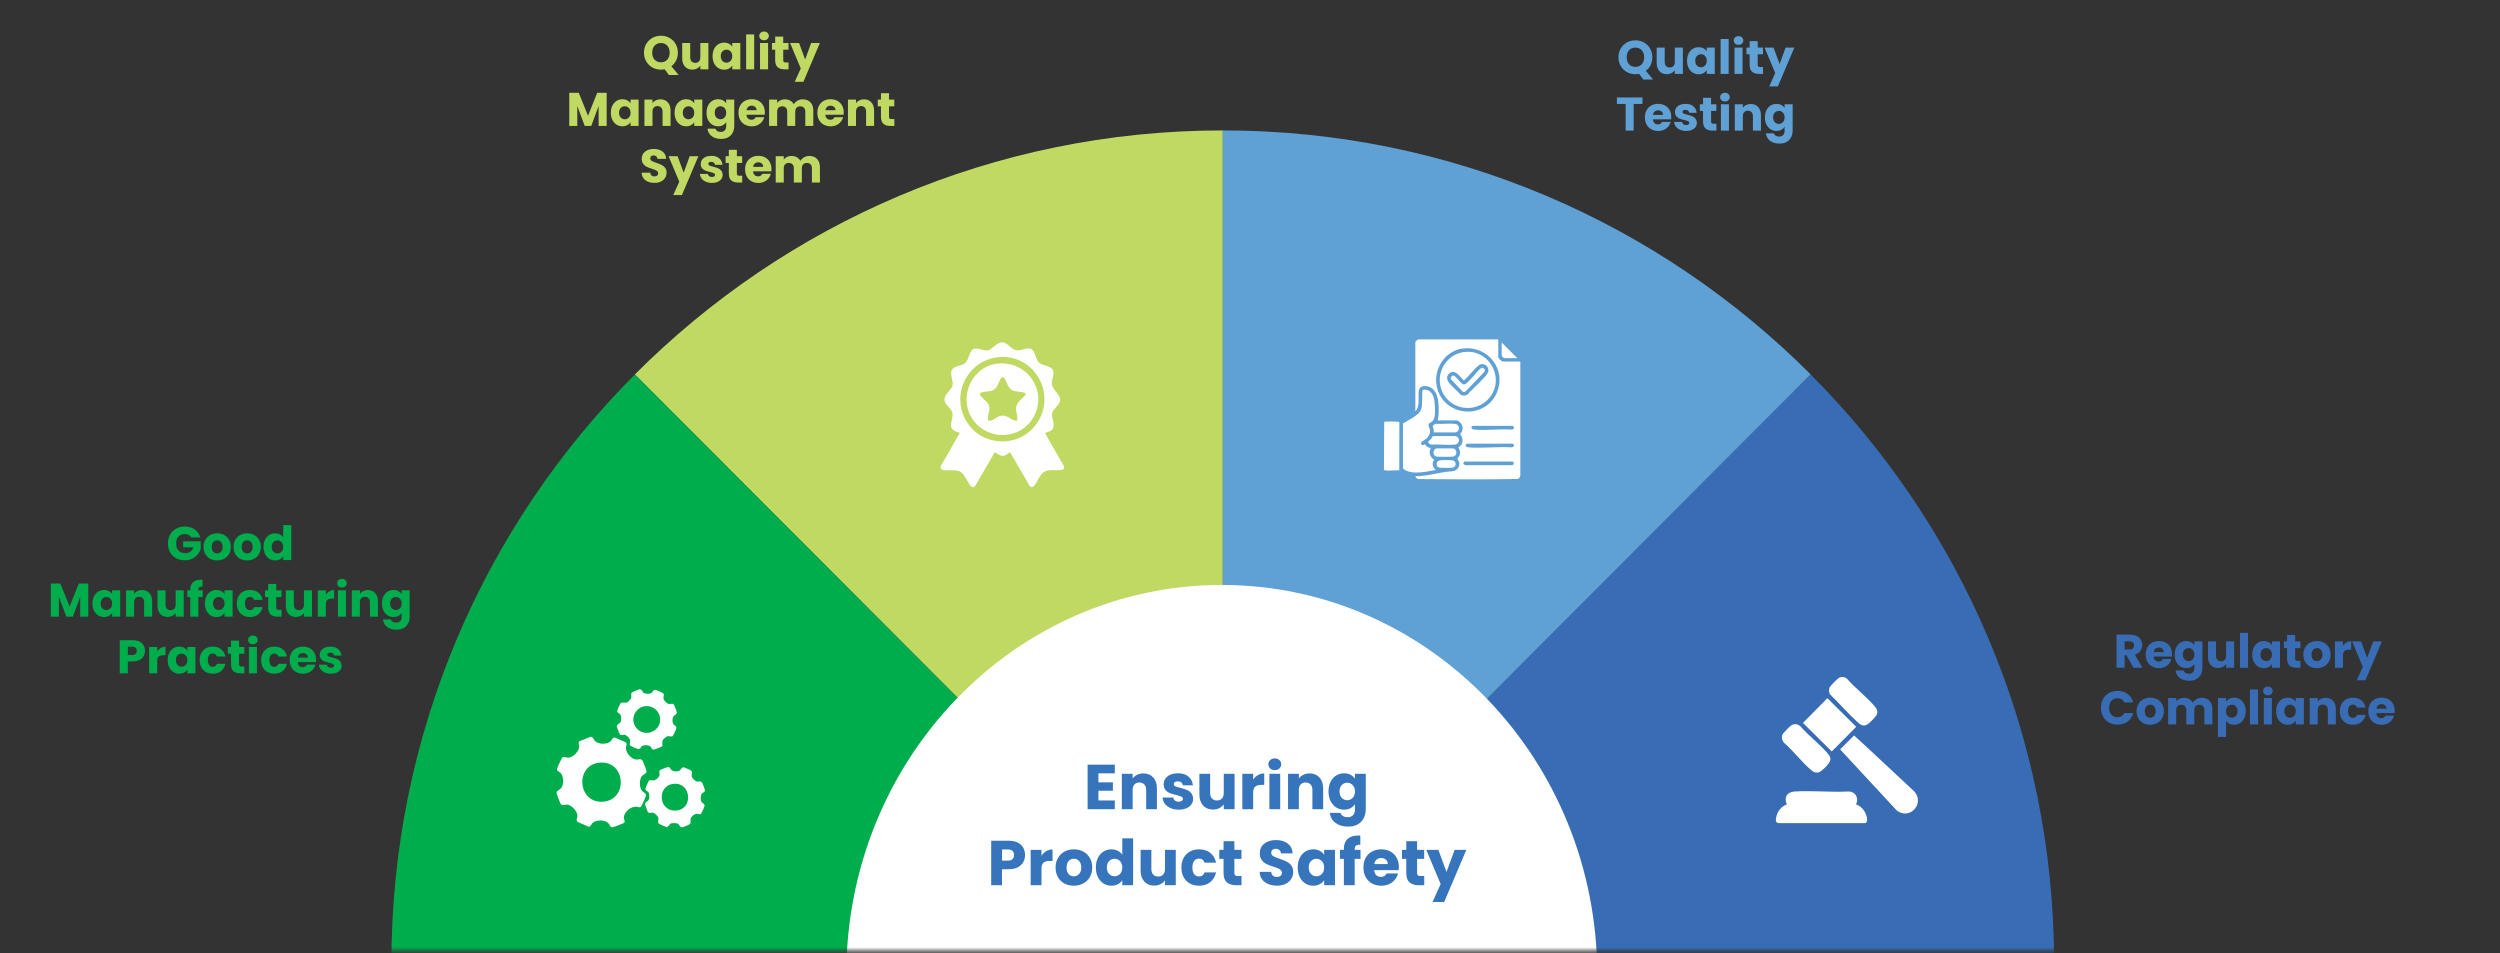
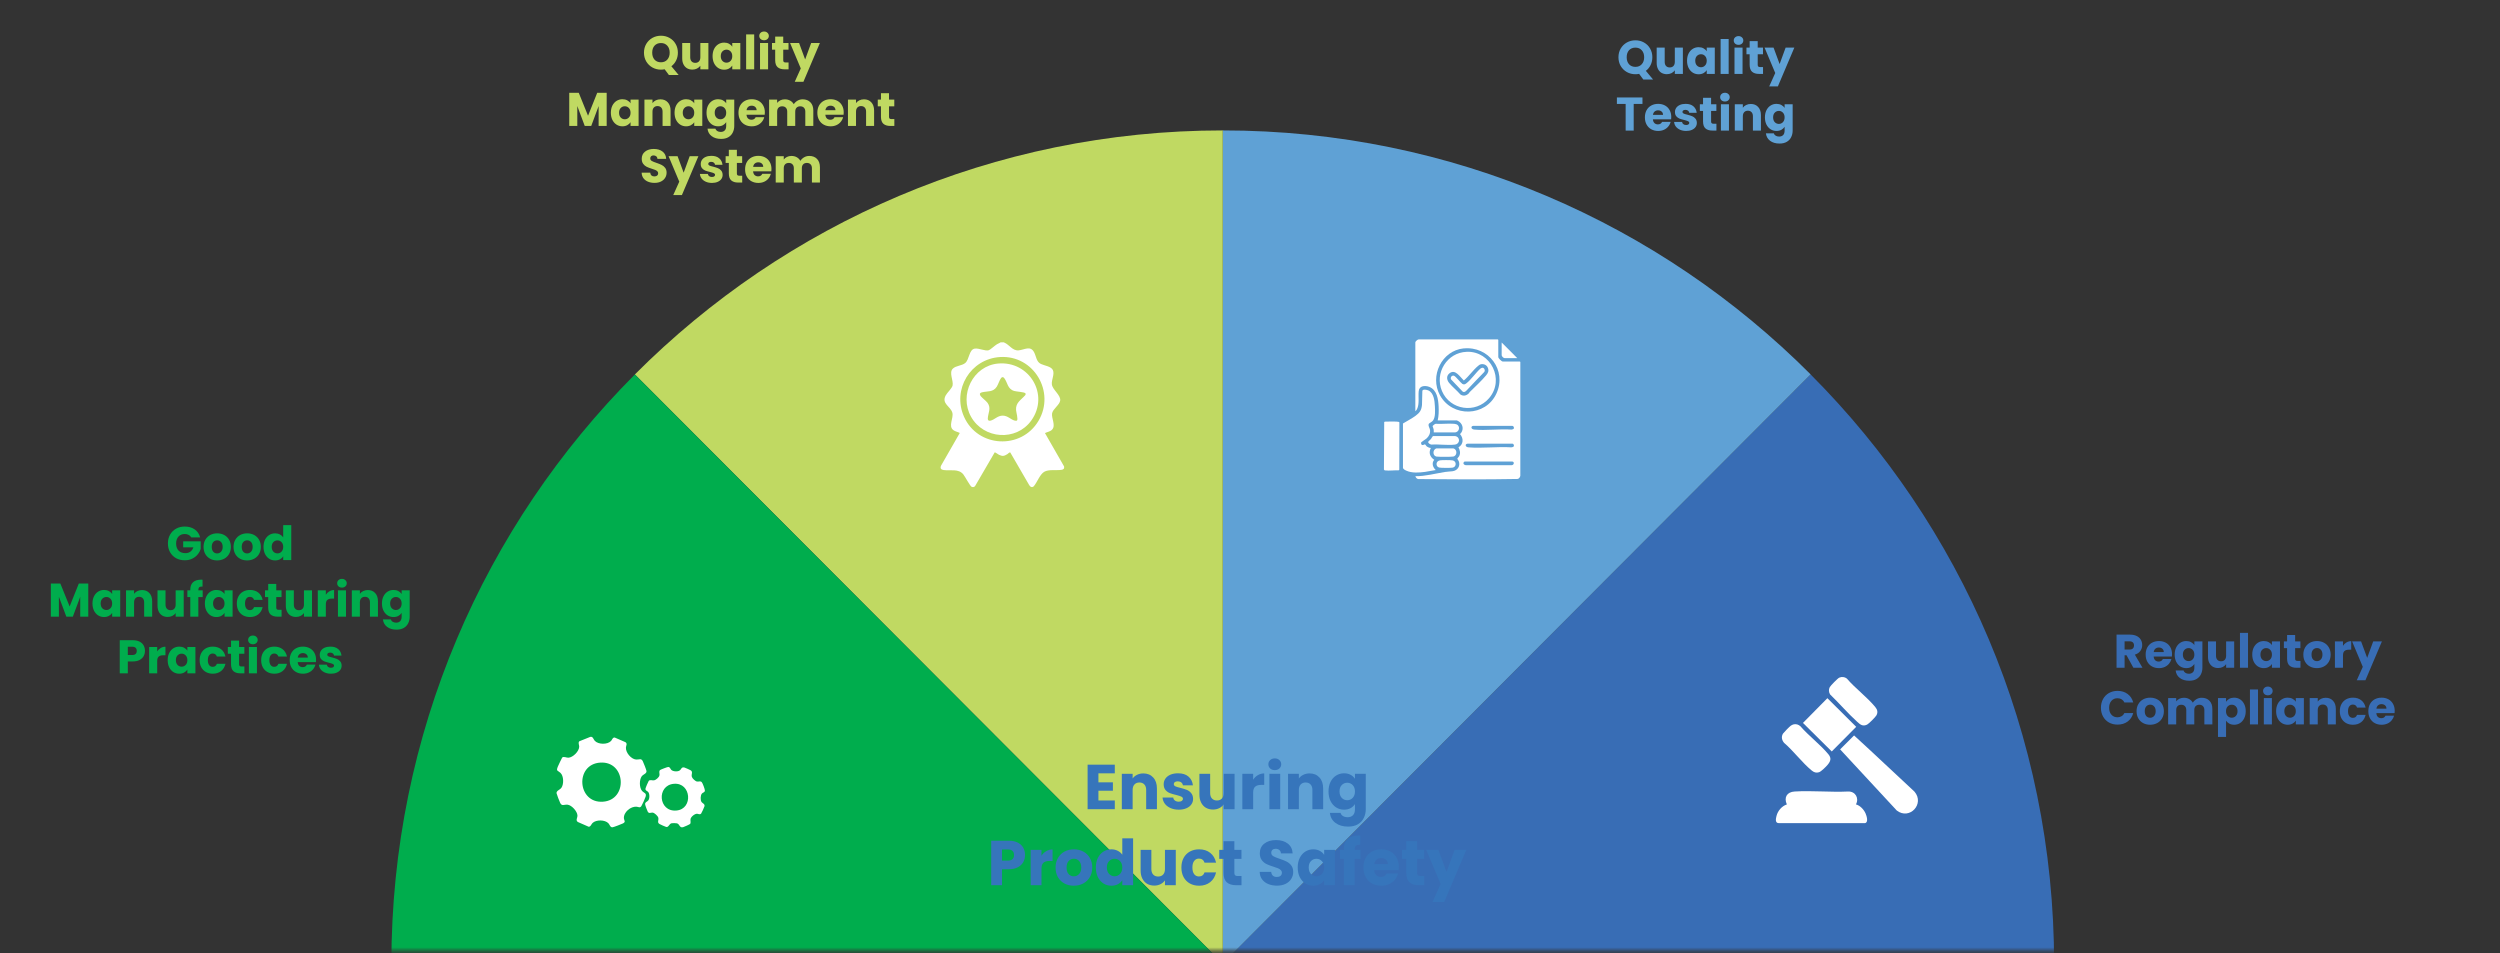
<svg xmlns="http://www.w3.org/2000/svg" width="640" height="244" viewBox="0 0 640 244" fill="none">
  <rect x="0" y="0" width="640" height="244" fill="#333333" stroke="none" />
  <mask id="mask0_464_1950" style="mask-type:luminance" maskUnits="userSpaceOnUse" x="0" y="0" width="639" height="244">
    <path d="M638.709 0H0V243.4H638.709V0Z" fill="white" />
  </mask>
  <g mask="url(#mask0_464_1950)">
    <path d="M313.027 246.667H525.85C525.85 187.773 502.033 134.453 463.513 95.853L313.014 246.667H313.027Z" fill="#386DB5" />
    <path d="M463.529 95.853C425.009 57.254 371.813 33.387 313.029 33.387V246.653L463.529 95.84V95.853Z" fill="#5FA1D5" />
    <path d="M313.027 33.387C254.256 33.387 201.047 57.254 162.527 95.853L313.027 246.653V33.387Z" fill="#C0D962" />
    <path d="M313.028 246.667L162.528 95.867C124.008 134.467 100.191 187.774 100.191 246.667H313.015H313.028Z" fill="#00AD4D" />
    <path d="M239.311 166.827C239.311 166.827 239.285 166.852 239.26 166.865L239.311 166.827Z" fill="#F79131" />
    <path d="M239.261 166.88C239.261 166.88 239.235 166.919 239.209 166.932L239.261 166.88Z" fill="#8BC34A" />
-     <path d="M408.894 249.533C408.894 194.427 365.863 149.747 312.774 149.747C259.685 149.747 216.654 194.427 216.654 249.533" fill="white" />
  </g>
  <path d="M281.195 197.979V200.283H284.903V202.424H281.195V204.924H285.389V207.147H278.426V195.756H285.389V197.979H281.195ZM292.692 197.995C293.75 197.995 294.591 198.341 295.217 199.033C295.855 199.715 296.173 200.656 296.173 201.856V207.147H293.42V202.229C293.42 201.624 293.264 201.153 292.95 200.819C292.638 200.483 292.217 200.315 291.687 200.315C291.158 200.315 290.737 200.483 290.425 200.819C290.111 201.153 289.955 201.624 289.955 202.229V207.147H287.186V198.092H289.955V199.293C290.236 198.892 290.614 198.579 291.089 198.352C291.564 198.113 292.097 197.995 292.692 197.995ZM301.773 207.276C300.985 207.276 300.283 207.141 299.668 206.871C299.052 206.6 298.566 206.232 298.21 205.767C297.855 205.291 297.655 204.761 297.611 204.177H300.348C300.38 204.491 300.526 204.745 300.785 204.94C301.044 205.135 301.362 205.232 301.74 205.232C302.086 205.232 302.351 205.167 302.534 205.037C302.728 204.896 302.826 204.717 302.826 204.501C302.826 204.241 302.69 204.052 302.421 203.933C302.151 203.804 301.713 203.663 301.109 203.512C300.461 203.36 299.921 203.204 299.49 203.041C299.057 202.868 298.685 202.603 298.372 202.247C298.06 201.879 297.903 201.387 297.903 200.769C297.903 200.251 298.044 199.78 298.324 199.357C298.616 198.925 299.036 198.584 299.587 198.336C300.149 198.087 300.812 197.963 301.579 197.963C302.713 197.963 303.603 198.244 304.251 198.805C304.909 199.368 305.287 200.115 305.384 201.045H302.826C302.782 200.732 302.642 200.483 302.404 200.299C302.178 200.115 301.876 200.023 301.498 200.023C301.173 200.023 300.926 200.088 300.753 200.217C300.58 200.337 300.493 200.504 300.493 200.721C300.493 200.98 300.629 201.175 300.899 201.305C301.18 201.435 301.611 201.564 302.194 201.695C302.863 201.868 303.408 202.04 303.829 202.213C304.251 202.376 304.618 202.647 304.931 203.025C305.254 203.393 305.422 203.891 305.432 204.517C305.432 205.048 305.282 205.524 304.978 205.945C304.687 206.357 304.261 206.681 303.7 206.919C303.149 207.157 302.506 207.276 301.773 207.276ZM316.049 198.092V207.147H313.28V205.913C312.999 206.313 312.616 206.639 312.13 206.887C311.655 207.125 311.126 207.244 310.543 207.244C309.852 207.244 309.243 207.092 308.713 206.789C308.184 206.476 307.774 206.027 307.483 205.443C307.191 204.859 307.046 204.172 307.046 203.381V198.092H309.798V203.009C309.798 203.615 309.955 204.085 310.267 204.42C310.581 204.756 311.002 204.924 311.531 204.924C312.07 204.924 312.497 204.756 312.81 204.42C313.123 204.085 313.28 203.615 313.28 203.009V198.092H316.049ZM320.807 199.601C321.13 199.104 321.536 198.715 322.022 198.433C322.507 198.141 323.046 197.995 323.641 197.995V200.932H322.88C322.188 200.932 321.67 201.083 321.324 201.387C320.98 201.679 320.807 202.197 320.807 202.944V207.147H318.038V198.092H320.807V199.601ZM326.357 197.151C325.871 197.151 325.472 197.011 325.158 196.729C324.856 196.437 324.705 196.08 324.705 195.659C324.705 195.225 324.856 194.868 325.158 194.587C325.472 194.295 325.871 194.149 326.357 194.149C326.832 194.149 327.22 194.295 327.522 194.587C327.836 194.868 327.992 195.225 327.992 195.659C327.992 196.08 327.836 196.437 327.522 196.729C327.22 197.011 326.832 197.151 326.357 197.151ZM327.732 198.092V207.147H324.963V198.092H327.732ZM335.245 197.995C336.304 197.995 337.145 198.341 337.771 199.033C338.409 199.715 338.727 200.656 338.727 201.856V207.147H335.974V202.229C335.974 201.624 335.817 201.153 335.504 200.819C335.192 200.483 334.77 200.315 334.241 200.315C333.712 200.315 333.291 200.483 332.979 200.819C332.665 201.153 332.509 201.624 332.509 202.229V207.147H329.74V198.092H332.509V199.293C332.79 198.892 333.168 198.579 333.643 198.352C334.118 198.113 334.651 197.995 335.245 197.995ZM344.084 197.963C344.721 197.963 345.277 198.092 345.752 198.352C346.238 198.611 346.61 198.952 346.869 199.373V198.092H349.637V207.131C349.637 207.963 349.471 208.715 349.136 209.385C348.812 210.067 348.311 210.608 347.63 211.008C346.96 211.409 346.125 211.609 345.12 211.609C343.782 211.609 342.697 211.289 341.866 210.652C341.034 210.024 340.559 209.169 340.441 208.088H343.178C343.264 208.433 343.469 208.704 343.792 208.899C344.116 209.104 344.516 209.207 344.991 209.207C345.563 209.207 346.016 209.04 346.351 208.704C346.697 208.38 346.869 207.855 346.869 207.131V205.848C346.6 206.271 346.227 206.616 345.752 206.887C345.277 207.147 344.721 207.276 344.084 207.276C343.339 207.276 342.664 207.087 342.06 206.708C341.456 206.319 340.974 205.772 340.619 205.069C340.273 204.356 340.1 203.533 340.1 202.603C340.1 201.673 340.273 200.856 340.619 200.153C340.974 199.449 341.456 198.909 342.06 198.531C342.664 198.152 343.339 197.963 344.084 197.963ZM346.869 202.619C346.869 201.927 346.674 201.38 346.286 200.98C345.908 200.58 345.443 200.38 344.894 200.38C344.343 200.38 343.873 200.58 343.485 200.98C343.107 201.369 342.918 201.911 342.918 202.603C342.918 203.296 343.107 203.847 343.485 204.259C343.873 204.659 344.343 204.859 344.894 204.859C345.443 204.859 345.908 204.659 346.286 204.259C346.674 203.857 346.869 203.312 346.869 202.619Z" fill="#3675BB" />
  <path d="M262.409 218.889C262.409 219.549 262.258 220.155 261.956 220.707C261.654 221.248 261.189 221.685 260.563 222.021C259.937 222.356 259.16 222.524 258.231 222.524H256.515V226.613H253.746V215.223H258.231C259.138 215.223 259.904 215.379 260.531 215.693C261.157 216.007 261.626 216.439 261.94 216.991C262.252 217.543 262.409 218.176 262.409 218.889ZM258.021 220.317C258.549 220.317 258.943 220.193 259.203 219.944C259.462 219.695 259.591 219.344 259.591 218.889C259.591 218.435 259.462 218.084 259.203 217.835C258.943 217.585 258.549 217.461 258.021 217.461H256.515V220.317H258.021ZM266.619 219.068C266.944 218.571 267.348 218.181 267.834 217.9C268.32 217.608 268.86 217.461 269.453 217.461V220.399H268.692C268.002 220.399 267.483 220.549 267.138 220.853C266.792 221.145 266.619 221.664 266.619 222.411V226.613H263.85V217.559H266.619V219.068ZM274.89 226.743C274.004 226.743 273.206 226.553 272.494 226.175C271.791 225.796 271.235 225.256 270.825 224.552C270.426 223.849 270.226 223.027 270.226 222.087C270.226 221.156 270.431 220.339 270.841 219.636C271.252 218.921 271.812 218.376 272.526 217.997C273.238 217.619 274.037 217.429 274.922 217.429C275.807 217.429 276.606 217.619 277.318 217.997C278.032 218.376 278.593 218.921 279.003 219.636C279.413 220.339 279.618 221.156 279.618 222.087C279.618 223.016 279.407 223.839 278.987 224.552C278.576 225.256 278.01 225.796 277.286 226.175C276.573 226.553 275.775 226.743 274.89 226.743ZM274.89 224.341C275.418 224.341 275.867 224.147 276.234 223.757C276.612 223.368 276.801 222.811 276.801 222.087C276.801 221.361 276.617 220.804 276.25 220.415C275.893 220.025 275.452 219.831 274.922 219.831C274.382 219.831 273.935 220.025 273.578 220.415C273.222 220.793 273.043 221.351 273.043 222.087C273.043 222.811 273.216 223.368 273.562 223.757C273.919 224.147 274.36 224.341 274.89 224.341ZM280.537 222.069C280.537 221.14 280.71 220.323 281.055 219.62C281.411 218.916 281.891 218.376 282.496 217.997C283.101 217.619 283.776 217.429 284.521 217.429C285.114 217.429 285.653 217.553 286.14 217.803C286.636 218.051 287.025 218.387 287.306 218.808V214.605H290.074V226.613H287.306V225.315C287.046 225.748 286.673 226.095 286.188 226.353C285.713 226.613 285.157 226.743 284.521 226.743C283.776 226.743 283.101 226.553 282.496 226.175C281.891 225.785 281.411 225.24 281.055 224.536C280.71 223.823 280.537 223 280.537 222.069ZM287.306 222.087C287.306 221.393 287.111 220.848 286.723 220.447C286.345 220.047 285.88 219.847 285.33 219.847C284.779 219.847 284.309 220.047 283.921 220.447C283.543 220.836 283.354 221.377 283.354 222.069C283.354 222.763 283.543 223.313 283.921 223.725C284.309 224.125 284.779 224.325 285.33 224.325C285.88 224.325 286.345 224.125 286.723 223.725C287.111 223.325 287.306 222.779 287.306 222.087ZM301 217.559V226.613H298.231V225.38C297.95 225.78 297.567 226.105 297.081 226.353C296.606 226.592 296.077 226.711 295.494 226.711C294.803 226.711 294.194 226.559 293.664 226.256C293.135 225.943 292.725 225.493 292.433 224.909C292.142 224.325 291.997 223.639 291.997 222.849V217.559H294.749V222.476C294.749 223.081 294.906 223.552 295.218 223.887C295.532 224.223 295.953 224.391 296.482 224.391C297.021 224.391 297.448 224.223 297.761 223.887C298.074 223.552 298.231 223.081 298.231 222.476V217.559H301ZM302.438 222.087C302.438 221.145 302.627 220.323 303.005 219.62C303.393 218.916 303.928 218.376 304.608 217.997C305.299 217.619 306.086 217.429 306.973 217.429C308.106 217.429 309.051 217.727 309.805 218.321C310.572 218.916 311.075 219.755 311.312 220.836H308.364C308.117 220.144 307.636 219.799 306.923 219.799C306.416 219.799 306.012 219.999 305.709 220.399C305.406 220.788 305.256 221.351 305.256 222.087C305.256 222.821 305.406 223.389 305.709 223.789C306.012 224.179 306.416 224.375 306.923 224.375C307.636 224.375 308.117 224.028 308.364 223.336H311.312C311.075 224.396 310.572 225.228 309.805 225.835C309.039 226.44 308.094 226.743 306.973 226.743C306.086 226.743 305.299 226.553 304.608 226.175C303.928 225.796 303.393 225.256 303.005 224.552C302.627 223.849 302.438 223.027 302.438 222.087ZM317.829 224.26V226.613H316.421C315.416 226.613 314.634 226.369 314.072 225.883C313.511 225.385 313.23 224.58 313.23 223.465V219.863H312.128V217.559H313.23V215.352H315.999V217.559H317.813V219.863H315.999V223.497C315.999 223.768 316.064 223.963 316.193 224.081C316.322 224.201 316.539 224.26 316.841 224.26H317.829ZM326.916 226.727C326.085 226.727 325.34 226.592 324.681 226.321C324.022 226.051 323.494 225.651 323.095 225.12C322.705 224.591 322.5 223.952 322.479 223.205H325.426C325.469 223.628 325.615 223.952 325.864 224.179C326.111 224.396 326.436 224.504 326.835 224.504C327.245 224.504 327.57 224.412 327.806 224.228C328.045 224.033 328.163 223.768 328.163 223.433C328.163 223.152 328.066 222.919 327.872 222.735C327.688 222.551 327.455 222.4 327.174 222.281C326.906 222.161 326.516 222.027 326.009 221.875C325.274 221.648 324.676 221.421 324.211 221.193C323.747 220.967 323.348 220.631 323.014 220.188C322.678 219.744 322.511 219.165 322.511 218.451C322.511 217.391 322.894 216.564 323.66 215.968C324.428 215.363 325.426 215.06 326.657 215.06C327.909 215.06 328.919 215.363 329.685 215.968C330.452 216.564 330.861 217.396 330.916 218.468H327.92C327.898 218.1 327.764 217.813 327.515 217.608C327.266 217.391 326.948 217.283 326.56 217.283C326.224 217.283 325.956 217.375 325.749 217.559C325.545 217.732 325.442 217.987 325.442 218.321C325.442 218.689 325.615 218.976 325.961 219.181C326.306 219.387 326.846 219.609 327.58 219.847C328.313 220.096 328.908 220.333 329.361 220.561C329.825 220.788 330.224 221.117 330.559 221.551C330.893 221.983 331.061 222.54 331.061 223.221C331.061 223.871 330.893 224.46 330.559 224.991C330.236 225.521 329.761 225.943 329.134 226.256C328.508 226.571 327.769 226.727 326.916 226.727ZM332.215 222.069C332.215 221.14 332.388 220.323 332.734 219.62C333.089 218.916 333.569 218.376 334.175 217.997C334.779 217.619 335.453 217.429 336.198 217.429C336.836 217.429 337.391 217.559 337.866 217.819C338.353 218.079 338.724 218.419 338.983 218.841V217.559H341.752V226.613H338.983V225.332C338.713 225.753 338.335 226.095 337.85 226.353C337.375 226.613 336.818 226.743 336.182 226.743C335.448 226.743 334.779 226.553 334.175 226.175C333.569 225.785 333.089 225.24 332.734 224.536C332.388 223.823 332.215 223 332.215 222.069ZM338.983 222.087C338.983 221.393 338.789 220.848 338.4 220.447C338.023 220.047 337.558 219.847 337.007 219.847C336.458 219.847 335.988 220.047 335.6 220.447C335.222 220.836 335.033 221.377 335.033 222.069C335.033 222.763 335.222 223.313 335.6 223.725C335.988 224.125 336.458 224.325 337.007 224.325C337.558 224.325 338.023 224.125 338.4 223.725C338.789 223.325 338.983 222.779 338.983 222.087ZM348.289 219.863H346.8V226.613H344.031V219.863H343.027V217.559H344.031V217.299C344.031 216.185 344.349 215.341 344.987 214.768C345.623 214.184 346.557 213.892 347.788 213.892C347.992 213.892 348.144 213.897 348.241 213.908V216.261C347.712 216.228 347.339 216.304 347.124 216.488C346.908 216.672 346.8 217.001 346.8 217.477V217.559H348.289V219.863ZM358.109 221.94C358.109 222.2 358.093 222.471 358.059 222.752H351.793C351.836 223.313 352.015 223.747 352.327 224.049C352.651 224.341 353.046 224.488 353.509 224.488C354.201 224.488 354.681 224.196 354.951 223.612H357.897C357.747 224.207 357.471 224.741 357.072 225.217C356.684 225.693 356.193 226.067 355.598 226.337C355.004 226.608 354.341 226.743 353.606 226.743C352.721 226.743 351.934 226.553 351.243 226.175C350.551 225.796 350.012 225.256 349.624 224.552C349.235 223.849 349.04 223.027 349.04 222.087C349.04 221.145 349.229 220.323 349.606 219.62C349.996 218.916 350.535 218.376 351.226 217.997C351.918 217.619 352.711 217.429 353.606 217.429C354.482 217.429 355.259 217.613 355.939 217.981C356.618 218.348 357.148 218.873 357.526 219.555C357.914 220.236 358.109 221.031 358.109 221.94ZM355.275 221.209C355.275 220.733 355.112 220.355 354.789 220.073C354.464 219.793 354.06 219.652 353.574 219.652C353.11 219.652 352.716 219.787 352.393 220.057C352.079 220.328 351.884 220.712 351.81 221.209H355.275ZM364.604 224.26V226.613H363.197C362.192 226.613 361.41 226.369 360.848 225.883C360.287 225.385 360.006 224.58 360.006 223.465V219.863H358.906V217.559H360.006V215.352H362.775V217.559H364.588V219.863H362.775V223.497C362.775 223.768 362.84 223.963 362.969 224.081C363.1 224.201 363.315 224.26 363.617 224.26H364.604ZM375.378 217.559L369.71 230.913H366.731L368.804 226.305L365.127 217.559H368.22L370.309 223.221L372.382 217.559H375.378Z" fill="#3675BB" />
  <path d="M171.233 19.195L170.149 17.734C169.827 17.798 169.514 17.831 169.208 17.831C168.413 17.831 167.682 17.645 167.014 17.275C166.356 16.904 165.829 16.389 165.435 15.729C165.05 15.06 164.857 14.311 164.857 13.482C164.857 12.652 165.05 11.907 165.435 11.247C165.829 10.586 166.356 10.071 167.014 9.701C167.682 9.33 168.413 9.145 169.208 9.145C170.004 9.145 170.732 9.33 171.39 9.701C172.057 10.071 172.58 10.586 172.958 11.247C173.344 11.907 173.537 12.652 173.537 13.482C173.537 14.207 173.388 14.871 173.091 15.475C172.801 16.071 172.395 16.566 171.872 16.961L173.73 19.195H171.233ZM166.966 13.482C166.966 14.231 167.167 14.831 167.569 15.281C167.979 15.725 168.526 15.946 169.208 15.946C169.884 15.946 170.422 15.72 170.824 15.27C171.233 14.819 171.438 14.223 171.438 13.482C171.438 12.733 171.233 12.137 170.824 11.694C170.422 11.243 169.884 11.017 169.208 11.017C168.526 11.017 167.979 11.239 167.569 11.682C167.167 12.125 166.966 12.725 166.966 13.482ZM181.348 11.005V17.746H179.287V16.828C179.078 17.126 178.794 17.367 178.432 17.553C178.078 17.73 177.684 17.818 177.25 17.818C176.735 17.818 176.282 17.706 175.888 17.48C175.494 17.247 175.189 16.912 174.972 16.477C174.755 16.043 174.646 15.531 174.646 14.943V11.005H176.695V14.665C176.695 15.117 176.813 15.467 177.045 15.716C177.278 15.966 177.592 16.091 177.986 16.091C178.388 16.091 178.705 15.966 178.937 15.716C179.172 15.467 179.287 15.117 179.287 14.665V11.005H181.348ZM182.42 14.364C182.42 13.671 182.549 13.063 182.805 12.539C183.07 12.016 183.428 11.613 183.878 11.331C184.329 11.05 184.83 10.909 185.385 10.909C185.859 10.909 186.273 11.005 186.627 11.198C186.989 11.392 187.265 11.646 187.458 11.96V11.005H189.521V17.746H187.458V16.791C187.257 17.106 186.977 17.359 186.615 17.553C186.261 17.746 185.847 17.843 185.373 17.843C184.826 17.843 184.329 17.702 183.878 17.42C183.428 17.13 183.07 16.723 182.805 16.2C182.549 15.668 182.42 15.056 182.42 14.364ZM187.458 14.376C187.458 13.86 187.315 13.453 187.025 13.155C186.744 12.857 186.398 12.709 185.988 12.709C185.578 12.709 185.228 12.857 184.94 13.155C184.658 13.445 184.518 13.848 184.518 14.364C184.518 14.879 184.658 15.29 184.94 15.596C185.228 15.894 185.578 16.043 185.988 16.043C186.398 16.043 186.744 15.894 187.025 15.596C187.315 15.298 187.458 14.891 187.458 14.376ZM193.073 8.807V17.746H191.011V8.807H193.073ZM195.603 10.305C195.242 10.305 194.944 10.2 194.711 9.991C194.486 9.773 194.373 9.507 194.373 9.193C194.373 8.871 194.486 8.605 194.711 8.396C194.944 8.179 195.242 8.07 195.603 8.07C195.957 8.07 196.247 8.179 196.472 8.396C196.704 8.605 196.821 8.871 196.821 9.193C196.821 9.507 196.704 9.773 196.472 9.991C196.247 10.2 195.957 10.305 195.603 10.305ZM196.629 11.005V17.746H194.566V11.005H196.629ZM201.871 15.994V17.746H200.822C200.075 17.746 199.492 17.565 199.074 17.202C198.656 16.832 198.447 16.232 198.447 15.402V12.721H197.628V11.005H198.447V9.362H200.508V11.005H201.859V12.721H200.508V15.427C200.508 15.628 200.556 15.773 200.654 15.861C200.749 15.95 200.91 15.994 201.135 15.994H201.871ZM209.89 11.005L205.671 20.947H203.453L204.996 17.516L202.26 11.005H204.563L206.117 15.221L207.66 11.005H209.89Z" fill="#C0D962" />
  <path d="M155.309 23.759V32.239H153.248V27.154L151.356 32.239H149.692L147.788 27.142V32.239H145.727V23.759H148.161L150.537 29.63L152.886 23.759H155.309ZM156.382 28.857C156.382 28.164 156.511 27.556 156.768 27.033C157.034 26.509 157.39 26.107 157.841 25.825C158.291 25.543 158.793 25.402 159.348 25.402C159.823 25.402 160.236 25.499 160.589 25.692C160.951 25.885 161.229 26.139 161.421 26.453V25.499H163.483V32.239H161.421V31.285C161.22 31.599 160.939 31.853 160.577 32.046C160.224 32.239 159.809 32.336 159.336 32.336C158.789 32.336 158.291 32.195 157.841 31.913C157.39 31.623 157.034 31.217 156.768 30.693C156.511 30.162 156.382 29.549 156.382 28.857ZM161.421 28.869C161.421 28.354 161.277 27.947 160.987 27.649C160.706 27.351 160.36 27.202 159.95 27.202C159.54 27.202 159.191 27.351 158.902 27.649C158.621 27.939 158.48 28.341 158.48 28.857C158.48 29.372 158.621 29.783 158.902 30.089C159.191 30.387 159.54 30.536 159.95 30.536C160.36 30.536 160.706 30.387 160.987 30.089C161.277 29.791 161.421 29.384 161.421 28.869ZM169.073 25.426C169.86 25.426 170.487 25.684 170.953 26.199C171.428 26.707 171.665 27.407 171.665 28.301V32.239H169.615V28.579C169.615 28.128 169.498 27.778 169.266 27.528C169.033 27.279 168.719 27.154 168.325 27.154C167.931 27.154 167.618 27.279 167.385 27.528C167.151 27.778 167.036 28.128 167.036 28.579V32.239H164.974V25.499H167.036V26.393C167.244 26.095 167.525 25.861 167.879 25.692C168.233 25.515 168.631 25.426 169.073 25.426ZM172.686 28.857C172.686 28.164 172.815 27.556 173.072 27.033C173.338 26.509 173.695 26.107 174.146 25.825C174.596 25.543 175.097 25.402 175.652 25.402C176.127 25.402 176.541 25.499 176.894 25.692C177.256 25.885 177.534 26.139 177.725 26.453V25.499H179.788V32.239H177.725V31.285C177.524 31.599 177.244 31.853 176.882 32.046C176.529 32.239 176.114 32.336 175.64 32.336C175.093 32.336 174.596 32.195 174.146 31.913C173.695 31.623 173.338 31.217 173.072 30.693C172.815 30.162 172.686 29.549 172.686 28.857ZM177.725 28.869C177.725 28.354 177.582 27.947 177.291 27.649C177.011 27.351 176.665 27.202 176.255 27.202C175.845 27.202 175.495 27.351 175.206 27.649C174.926 27.939 174.785 28.341 174.785 28.857C174.785 29.372 174.926 29.783 175.206 30.089C175.495 30.387 175.845 30.536 176.255 30.536C176.665 30.536 177.011 30.387 177.291 30.089C177.582 29.791 177.725 29.384 177.725 28.869ZM183.834 25.402C184.309 25.402 184.723 25.499 185.075 25.692C185.437 25.885 185.715 26.139 185.908 26.453V25.499H187.969V32.227C187.969 32.847 187.844 33.407 187.595 33.907C187.355 34.414 186.981 34.816 186.474 35.114C185.976 35.412 185.353 35.561 184.606 35.561C183.609 35.561 182.801 35.324 182.183 34.849C181.564 34.382 181.21 33.745 181.122 32.94H183.159C183.223 33.198 183.376 33.399 183.617 33.544C183.858 33.697 184.156 33.773 184.51 33.773C184.936 33.773 185.272 33.649 185.522 33.399C185.779 33.157 185.908 32.767 185.908 32.227V31.273C185.707 31.587 185.429 31.845 185.075 32.046C184.723 32.239 184.309 32.336 183.834 32.336C183.28 32.336 182.777 32.195 182.328 31.913C181.878 31.623 181.52 31.217 181.254 30.693C180.997 30.162 180.869 29.549 180.869 28.857C180.869 28.164 180.997 27.556 181.254 27.033C181.52 26.509 181.878 26.107 182.328 25.825C182.777 25.543 183.28 25.402 183.834 25.402ZM185.908 28.869C185.908 28.354 185.763 27.947 185.473 27.649C185.192 27.351 184.846 27.202 184.437 27.202C184.027 27.202 183.678 27.351 183.388 27.649C183.107 27.939 182.966 28.341 182.966 28.857C182.966 29.372 183.107 29.783 183.388 30.089C183.678 30.387 184.027 30.536 184.437 30.536C184.846 30.536 185.192 30.387 185.473 30.089C185.763 29.791 185.908 29.384 185.908 28.869ZM195.801 28.76C195.801 28.954 195.789 29.155 195.765 29.364H191.1C191.132 29.783 191.265 30.105 191.498 30.331C191.739 30.548 192.033 30.657 192.377 30.657C192.892 30.657 193.25 30.439 193.451 30.005H195.644C195.532 30.448 195.327 30.846 195.029 31.201C194.74 31.555 194.375 31.833 193.933 32.034C193.491 32.235 192.996 32.336 192.451 32.336C191.791 32.336 191.204 32.195 190.69 31.913C190.175 31.631 189.773 31.229 189.485 30.705C189.195 30.182 189.051 29.57 189.051 28.869C189.051 28.169 189.191 27.556 189.473 27.033C189.761 26.509 190.163 26.107 190.678 25.825C191.192 25.543 191.783 25.402 192.451 25.402C193.101 25.402 193.68 25.539 194.186 25.813C194.693 26.087 195.086 26.477 195.367 26.985C195.657 27.492 195.801 28.084 195.801 28.76ZM193.692 28.217C193.692 27.862 193.571 27.581 193.33 27.371C193.089 27.162 192.787 27.057 192.425 27.057C192.081 27.057 191.787 27.158 191.546 27.359C191.313 27.56 191.168 27.846 191.112 28.217H193.692ZM205.471 25.426C206.307 25.426 206.971 25.68 207.461 26.187C207.96 26.695 208.208 27.399 208.208 28.301V32.239H206.159V28.579C206.159 28.144 206.042 27.81 205.809 27.576C205.585 27.335 205.271 27.214 204.869 27.214C204.467 27.214 204.15 27.335 203.917 27.576C203.691 27.81 203.579 28.144 203.579 28.579V32.239H201.53V28.579C201.53 28.144 201.413 27.81 201.18 27.576C200.955 27.335 200.641 27.214 200.24 27.214C199.838 27.214 199.521 27.335 199.288 27.576C199.062 27.81 198.95 28.144 198.95 28.579V32.239H196.889V25.499H198.95V26.344C199.159 26.062 199.432 25.841 199.77 25.68C200.108 25.511 200.488 25.426 200.916 25.426C201.421 25.426 201.871 25.535 202.265 25.753C202.667 25.97 202.981 26.28 203.205 26.683C203.438 26.312 203.756 26.01 204.158 25.777C204.56 25.543 204.998 25.426 205.471 25.426ZM215.991 28.76C215.991 28.954 215.979 29.155 215.955 29.364H211.29C211.322 29.783 211.454 30.105 211.688 30.331C211.929 30.548 212.221 30.657 212.567 30.657C213.082 30.657 213.439 30.439 213.64 30.005H215.834C215.722 30.448 215.517 30.846 215.219 31.201C214.93 31.555 214.564 31.833 214.123 32.034C213.68 32.235 213.186 32.336 212.639 32.336C211.981 32.336 211.394 32.195 210.88 31.913C210.365 31.631 209.963 31.229 209.675 30.705C209.385 30.182 209.24 29.57 209.24 28.869C209.24 28.169 209.381 27.556 209.661 27.033C209.951 26.509 210.353 26.107 210.867 25.825C211.382 25.543 211.973 25.402 212.639 25.402C213.291 25.402 213.869 25.539 214.376 25.813C214.881 26.087 215.275 26.477 215.557 26.985C215.846 27.492 215.991 28.084 215.991 28.76ZM213.881 28.217C213.881 27.862 213.761 27.581 213.52 27.371C213.278 27.162 212.977 27.057 212.615 27.057C212.269 27.057 211.977 27.158 211.736 27.359C211.503 27.56 211.358 27.846 211.302 28.217H213.881ZM221.177 25.426C221.965 25.426 222.592 25.684 223.057 26.199C223.531 26.707 223.769 27.407 223.769 28.301V32.239H221.719V28.579C221.719 28.128 221.603 27.778 221.37 27.528C221.137 27.279 220.823 27.154 220.43 27.154C220.036 27.154 219.722 27.279 219.489 27.528C219.256 27.778 219.14 28.128 219.14 28.579V32.239H217.078V25.499H219.14V26.393C219.349 26.095 219.63 25.861 219.984 25.692C220.338 25.515 220.736 25.426 221.177 25.426ZM228.951 30.488V32.239H227.902C227.154 32.239 226.571 32.058 226.154 31.696C225.736 31.325 225.527 30.725 225.527 29.896V27.214H224.707V25.499H225.527V23.856H227.588V25.499H228.939V27.214H227.588V29.92C227.588 30.121 227.636 30.266 227.733 30.355C227.829 30.444 227.99 30.488 228.215 30.488H228.951Z" fill="#C0D962" />
  <path d="M167.562 46.818C166.944 46.818 166.389 46.717 165.899 46.516C165.409 46.315 165.016 46.017 164.717 45.622C164.429 45.227 164.276 44.752 164.26 44.197H166.454C166.486 44.511 166.594 44.752 166.779 44.921C166.963 45.082 167.204 45.163 167.502 45.163C167.807 45.163 168.049 45.094 168.226 44.958C168.402 44.813 168.491 44.615 168.491 44.365C168.491 44.156 168.419 43.983 168.274 43.846C168.137 43.709 167.964 43.596 167.755 43.508C167.554 43.419 167.266 43.319 166.888 43.206C166.341 43.037 165.895 42.868 165.549 42.699C165.204 42.529 164.906 42.28 164.658 41.95C164.409 41.619 164.284 41.189 164.284 40.657C164.284 39.868 164.568 39.252 165.139 38.809C165.71 38.358 166.454 38.132 167.369 38.132C168.302 38.132 169.054 38.358 169.625 38.809C170.194 39.252 170.5 39.872 170.54 40.669H168.31C168.294 40.395 168.193 40.182 168.008 40.029C167.824 39.868 167.586 39.787 167.297 39.787C167.049 39.787 166.848 39.856 166.695 39.993C166.542 40.121 166.466 40.311 166.466 40.56C166.466 40.834 166.594 41.048 166.852 41.201C167.109 41.354 167.51 41.519 168.057 41.696C168.603 41.881 169.046 42.058 169.382 42.227C169.728 42.397 170.026 42.642 170.275 42.964C170.524 43.286 170.649 43.701 170.649 44.209C170.649 44.692 170.524 45.131 170.275 45.525C170.034 45.92 169.68 46.234 169.213 46.468C168.748 46.701 168.197 46.818 167.562 46.818ZM178.788 39.993L174.569 49.934H172.351L173.894 46.504L171.157 39.993H173.461L175.015 44.209L176.558 39.993H178.788ZM182.27 46.83C181.683 46.83 181.162 46.729 180.703 46.528C180.245 46.327 179.883 46.053 179.618 45.706C179.354 45.352 179.205 44.958 179.173 44.523H181.21C181.234 44.756 181.342 44.945 181.534 45.09C181.727 45.235 181.966 45.308 182.246 45.308C182.503 45.308 182.7 45.26 182.837 45.163C182.982 45.058 183.054 44.925 183.054 44.764C183.054 44.571 182.954 44.43 182.753 44.341C182.552 44.245 182.226 44.14 181.777 44.027C181.294 43.915 180.892 43.798 180.571 43.677C180.249 43.548 179.972 43.351 179.74 43.085C179.505 42.811 179.39 42.445 179.39 41.986C179.39 41.599 179.493 41.249 179.702 40.935C179.919 40.613 180.233 40.359 180.643 40.174C181.061 39.989 181.556 39.896 182.125 39.896C182.97 39.896 183.633 40.105 184.114 40.524C184.605 40.943 184.886 41.499 184.958 42.191H183.054C183.022 41.958 182.917 41.773 182.74 41.636C182.572 41.499 182.346 41.43 182.065 41.43C181.825 41.43 181.64 41.478 181.51 41.575C181.383 41.664 181.318 41.788 181.318 41.95C181.318 42.143 181.419 42.288 181.62 42.385C181.829 42.481 182.151 42.578 182.584 42.674C183.082 42.803 183.488 42.932 183.802 43.061C184.114 43.182 184.389 43.383 184.621 43.665C184.862 43.939 184.987 44.309 184.995 44.776C184.995 45.171 184.882 45.525 184.657 45.839C184.44 46.145 184.122 46.387 183.705 46.564C183.295 46.741 182.817 46.83 182.27 46.83ZM190.005 44.982V46.733H188.956C188.209 46.733 187.626 46.552 187.208 46.19C186.79 45.819 186.581 45.219 186.581 44.39V41.708H185.762V39.993H186.581V38.35H188.642V39.993H189.993V41.708H188.642V44.414C188.642 44.615 188.692 44.76 188.787 44.849C188.884 44.937 189.044 44.982 189.27 44.982H190.005ZM197.495 43.254C197.495 43.447 197.483 43.649 197.459 43.858H192.792C192.824 44.277 192.957 44.599 193.19 44.825C193.431 45.042 193.725 45.151 194.071 45.151C194.585 45.151 194.943 44.933 195.143 44.498H197.338C197.224 44.941 197.02 45.34 196.723 45.694C196.433 46.049 196.068 46.327 195.625 46.528C195.183 46.729 194.69 46.83 194.143 46.83C193.484 46.83 192.897 46.689 192.383 46.407C191.869 46.125 191.467 45.723 191.177 45.199C190.888 44.676 190.743 44.063 190.743 43.363C190.743 42.662 190.884 42.05 191.165 41.527C191.455 41.003 191.857 40.601 192.371 40.319C192.885 40.037 193.476 39.896 194.143 39.896C194.793 39.896 195.372 40.033 195.879 40.307C196.385 40.581 196.779 40.971 197.061 41.478C197.349 41.986 197.495 42.578 197.495 43.254ZM195.384 42.711C195.384 42.356 195.265 42.075 195.022 41.865C194.782 41.656 194.481 41.551 194.119 41.551C193.773 41.551 193.48 41.652 193.239 41.853C193.005 42.054 192.862 42.34 192.804 42.711H195.384ZM207.165 39.92C208.001 39.92 208.663 40.174 209.154 40.681C209.652 41.189 209.901 41.893 209.901 42.795V46.733H207.852V43.073C207.852 42.638 207.736 42.304 207.502 42.07C207.277 41.829 206.964 41.708 206.562 41.708C206.16 41.708 205.842 41.829 205.61 42.07C205.385 42.304 205.272 42.638 205.272 43.073V46.733H203.223V43.073C203.223 42.638 203.107 42.304 202.873 42.07C202.648 41.829 202.335 41.708 201.933 41.708C201.531 41.708 201.213 41.829 200.981 42.07C200.756 42.304 200.643 42.638 200.643 43.073V46.733H198.582V39.993H200.643V40.838C200.852 40.556 201.126 40.335 201.462 40.174C201.8 40.005 202.182 39.92 202.608 39.92C203.115 39.92 203.565 40.029 203.958 40.246C204.36 40.464 204.673 40.774 204.898 41.176C205.132 40.806 205.449 40.504 205.85 40.27C206.252 40.037 206.69 39.92 207.165 39.92Z" fill="#C0D962" />
  <path d="M420.7 20.369L419.614 18.908C419.293 18.972 418.979 19.004 418.673 19.004C417.879 19.004 417.147 18.819 416.48 18.449C415.82 18.078 415.295 17.563 414.901 16.902C414.515 16.234 414.322 15.485 414.322 14.655C414.322 13.826 414.515 13.081 414.901 12.421C415.295 11.76 415.82 11.245 416.48 10.874C417.147 10.504 417.879 10.319 418.673 10.319C419.469 10.319 420.197 10.504 420.855 10.874C421.523 11.245 422.045 11.76 422.423 12.421C422.809 13.081 423.001 13.826 423.001 14.655C423.001 15.38 422.852 16.045 422.556 16.649C422.266 17.245 421.86 17.74 421.338 18.134L423.194 20.369H420.7ZM416.431 14.655C416.431 15.405 416.632 16.005 417.034 16.455C417.444 16.898 417.991 17.12 418.673 17.12C419.349 17.12 419.888 16.894 420.29 16.443C420.7 15.992 420.905 15.396 420.905 14.655C420.905 13.906 420.7 13.311 420.29 12.868C419.888 12.417 419.349 12.191 418.673 12.191C417.991 12.191 417.444 12.413 417.034 12.856C416.632 13.299 416.431 13.899 416.431 14.655ZM430.815 12.179V18.92H428.752V18.002C428.543 18.3 428.259 18.541 427.897 18.727C427.543 18.904 427.149 18.992 426.715 18.992C426.202 18.992 425.746 18.879 425.354 18.654C424.96 18.421 424.654 18.086 424.437 17.651C424.22 17.216 424.111 16.705 424.111 16.117V12.179H426.162V15.839C426.162 16.29 426.277 16.641 426.51 16.89C426.743 17.14 427.057 17.265 427.451 17.265C427.853 17.265 428.171 17.14 428.404 16.89C428.636 16.641 428.752 16.29 428.752 15.839V12.179H430.815ZM431.884 15.537C431.884 14.845 432.013 14.237 432.27 13.713C432.536 13.19 432.893 12.787 433.344 12.505C433.794 12.223 434.295 12.082 434.85 12.082C435.325 12.082 435.739 12.179 436.092 12.372C436.453 12.566 436.732 12.819 436.925 13.133V12.179H438.986V18.92H436.925V17.965C436.724 18.279 436.442 18.533 436.08 18.727C435.727 18.92 435.313 19.016 434.838 19.016C434.291 19.016 433.794 18.875 433.344 18.593C432.893 18.304 432.536 17.897 432.27 17.373C432.013 16.842 431.884 16.23 431.884 15.537ZM436.925 15.549C436.925 15.034 436.779 14.627 436.489 14.329C436.209 14.031 435.863 13.882 435.453 13.882C435.043 13.882 434.693 14.031 434.404 14.329C434.124 14.619 433.983 15.022 433.983 15.537C433.983 16.053 434.124 16.463 434.404 16.77C434.693 17.067 435.043 17.216 435.453 17.216C435.863 17.216 436.209 17.067 436.489 16.77C436.779 16.471 436.925 16.065 436.925 15.549ZM442.538 9.981V18.92H440.477V9.981H442.538ZM445.069 11.479C444.707 11.479 444.409 11.374 444.176 11.164C443.951 10.947 443.839 10.681 443.839 10.367C443.839 10.045 443.951 9.779 444.176 9.57C444.409 9.352 444.707 9.244 445.069 9.244C445.423 9.244 445.712 9.352 445.936 9.57C446.169 9.779 446.286 10.045 446.286 10.367C446.286 10.681 446.169 10.947 445.936 11.164C445.712 11.374 445.423 11.479 445.069 11.479ZM446.093 12.179V18.92H444.032V12.179H446.093ZM451.336 17.168V18.92H450.287C449.54 18.92 448.957 18.738 448.539 18.376C448.121 18.006 447.912 17.406 447.912 16.576V13.895H447.093V12.179H447.912V10.536H449.973V12.179H451.324V13.895H449.973V16.6C449.973 16.802 450.023 16.947 450.118 17.035C450.215 17.124 450.375 17.168 450.601 17.168H451.336ZM459.355 12.179L455.136 22.121H452.918L454.461 18.69L451.724 12.179H454.028L455.583 16.395L457.125 12.179H459.355Z" fill="#5FA1D5" />
  <path d="M420.469 24.946V26.601H418.227V33.426H416.166V26.601H413.924V24.946H420.469ZM427.844 29.947C427.844 30.141 427.832 30.342 427.808 30.551H423.143C423.175 30.97 423.308 31.292 423.541 31.518C423.782 31.735 424.075 31.844 424.421 31.844C424.936 31.844 425.293 31.627 425.494 31.192H427.687C427.575 31.635 427.371 32.033 427.072 32.388C426.784 32.742 426.418 33.02 425.976 33.221C425.534 33.422 425.039 33.523 424.494 33.523C423.834 33.523 423.247 33.382 422.733 33.1C422.219 32.819 421.817 32.416 421.528 31.892C421.238 31.369 421.094 30.757 421.094 30.056C421.094 29.356 421.234 28.744 421.516 28.22C421.805 27.697 422.207 27.294 422.721 27.012C423.235 26.73 423.826 26.589 424.494 26.589C425.144 26.589 425.723 26.726 426.229 27C426.736 27.274 427.13 27.664 427.41 28.172C427.699 28.679 427.844 29.271 427.844 29.947ZM425.735 29.404C425.735 29.05 425.614 28.768 425.373 28.558C425.132 28.349 424.83 28.244 424.469 28.244C424.124 28.244 423.83 28.345 423.589 28.546C423.356 28.748 423.211 29.033 423.155 29.404H425.735ZM431.668 33.523C431.081 33.523 430.56 33.422 430.101 33.221C429.643 33.02 429.281 32.746 429.016 32.4C428.752 32.045 428.603 31.651 428.571 31.216H430.608C430.632 31.449 430.741 31.639 430.932 31.784C431.125 31.929 431.364 32.001 431.644 32.001C431.901 32.001 432.098 31.953 432.235 31.856C432.38 31.751 432.452 31.619 432.452 31.457C432.452 31.264 432.352 31.123 432.151 31.035C431.95 30.938 431.624 30.833 431.175 30.721C430.692 30.608 430.29 30.491 429.969 30.37C429.647 30.241 429.37 30.044 429.137 29.778C428.903 29.505 428.788 29.138 428.788 28.679C428.788 28.293 428.891 27.942 429.1 27.628C429.317 27.306 429.631 27.052 430.041 26.867C430.459 26.682 430.954 26.589 431.523 26.589C432.368 26.589 433.031 26.799 433.512 27.217C434.003 27.636 434.284 28.192 434.357 28.884H432.452C432.42 28.651 432.315 28.466 432.138 28.329C431.97 28.192 431.745 28.123 431.463 28.123C431.222 28.123 431.038 28.172 430.908 28.268C430.781 28.357 430.716 28.482 430.716 28.643C430.716 28.836 430.817 28.981 431.018 29.078C431.226 29.174 431.548 29.271 431.982 29.368C432.48 29.497 432.886 29.625 433.2 29.754C433.512 29.875 433.786 30.076 434.019 30.358C434.26 30.632 434.385 31.003 434.393 31.47C434.393 31.864 434.28 32.218 434.055 32.533C433.838 32.839 433.52 33.08 433.103 33.257C432.693 33.435 432.215 33.523 431.668 33.523ZM439.403 31.675V33.426H438.354C437.607 33.426 437.024 33.245 436.606 32.883C436.188 32.513 435.979 31.913 435.979 31.083V28.401H435.16V26.686H435.979V25.043H438.04V26.686H439.391V28.401H438.04V31.107C438.04 31.308 438.089 31.453 438.185 31.542C438.282 31.631 438.442 31.675 438.668 31.675H439.403ZM441.588 25.985C441.227 25.985 440.929 25.881 440.696 25.671C440.471 25.454 440.358 25.188 440.358 24.874C440.358 24.552 440.471 24.286 440.696 24.077C440.929 23.859 441.227 23.75 441.588 23.75C441.941 23.75 442.232 23.859 442.456 24.077C442.689 24.286 442.805 24.552 442.805 24.874C442.805 25.188 442.689 25.454 442.456 25.671C442.232 25.881 441.941 25.985 441.588 25.985ZM442.612 26.686V33.426H440.551V26.686H442.612ZM448.206 26.613C448.992 26.613 449.62 26.871 450.086 27.387C450.56 27.894 450.796 28.595 450.796 29.488V33.426H448.747V29.766C448.747 29.315 448.632 28.965 448.399 28.715C448.165 28.466 447.852 28.341 447.458 28.341C447.064 28.341 446.75 28.466 446.517 28.715C446.284 28.965 446.167 29.315 446.167 29.766V33.426H444.106V26.686H446.167V27.58C446.376 27.282 446.658 27.048 447.012 26.879C447.365 26.702 447.763 26.613 448.206 26.613ZM454.785 26.589C455.259 26.589 455.673 26.686 456.027 26.879C456.389 27.073 456.665 27.326 456.858 27.64V26.686H458.919V33.414C458.919 34.035 458.796 34.594 458.546 35.094C458.305 35.601 457.931 36.004 457.425 36.302C456.926 36.6 456.304 36.748 455.557 36.748C454.561 36.748 453.753 36.511 453.134 36.036C452.514 35.569 452.162 34.932 452.072 34.127H454.109C454.175 34.385 454.326 34.586 454.568 34.731C454.809 34.884 455.106 34.961 455.46 34.961C455.886 34.961 456.224 34.836 456.473 34.586C456.729 34.345 456.858 33.954 456.858 33.414V32.46C456.657 32.774 456.381 33.032 456.027 33.233C455.673 33.426 455.259 33.523 454.785 33.523C454.231 33.523 453.728 33.382 453.278 33.1C452.828 32.81 452.47 32.404 452.205 31.88C451.949 31.349 451.82 30.737 451.82 30.044C451.82 29.352 451.949 28.744 452.205 28.22C452.47 27.697 452.828 27.294 453.278 27.012C453.728 26.73 454.231 26.589 454.785 26.589ZM456.858 30.056C456.858 29.541 456.713 29.134 456.425 28.836C456.144 28.538 455.798 28.389 455.388 28.389C454.978 28.389 454.628 28.538 454.34 28.836C454.058 29.126 453.917 29.529 453.917 30.044C453.917 30.56 454.058 30.97 454.34 31.276C454.628 31.574 454.978 31.723 455.388 31.723C455.798 31.723 456.144 31.574 456.425 31.276C456.713 30.978 456.858 30.572 456.858 30.056Z" fill="#5FA1D5" />
  <path d="M546.149 170.946L544.39 167.745H543.895V170.946H541.834V162.466H545.293C545.96 162.466 546.527 162.582 546.994 162.817C547.468 163.05 547.822 163.372 548.054 163.782C548.287 164.185 548.404 164.637 548.404 165.136C548.404 165.7 548.243 166.202 547.921 166.646C547.609 167.089 547.142 167.402 546.523 167.588L548.476 170.946H546.149ZM543.895 166.284H545.172C545.55 166.284 545.832 166.19 546.017 166.005C546.21 165.821 546.306 165.558 546.306 165.221C546.306 164.898 546.21 164.645 546.017 164.46C545.832 164.274 545.55 164.181 545.172 164.181H543.895V166.284ZM556.039 167.468C556.039 167.661 556.027 167.862 556.002 168.072H551.337C551.369 168.49 551.502 168.812 551.735 169.037C551.976 169.256 552.27 169.364 552.616 169.364C553.129 169.364 553.487 169.146 553.688 168.712H555.882C555.769 169.154 555.564 169.553 555.267 169.908C554.977 170.262 554.613 170.54 554.17 170.741C553.728 170.942 553.234 171.042 552.687 171.042C552.029 171.042 551.442 170.902 550.927 170.62C550.413 170.338 550.012 169.936 549.722 169.412C549.433 168.889 549.288 168.277 549.288 167.576C549.288 166.876 549.429 166.264 549.71 165.74C550 165.217 550.401 164.814 550.915 164.532C551.43 164.25 552.021 164.109 552.687 164.109C553.338 164.109 553.917 164.246 554.424 164.52C554.929 164.793 555.323 165.184 555.605 165.692C555.894 166.198 556.039 166.79 556.039 167.468ZM553.929 166.924C553.929 166.569 553.809 166.288 553.567 166.078C553.326 165.869 553.025 165.764 552.663 165.764C552.317 165.764 552.025 165.865 551.783 166.066C551.55 166.268 551.406 166.553 551.349 166.924H553.929ZM559.682 164.109C560.156 164.109 560.57 164.205 560.924 164.398C561.285 164.592 561.562 164.846 561.755 165.16V164.205H563.816V170.934C563.816 171.554 563.692 172.114 563.442 172.613C563.201 173.121 562.828 173.524 562.322 173.821C561.823 174.12 561.2 174.268 560.454 174.268C559.457 174.268 558.65 174.03 558.03 173.556C557.411 173.089 557.058 172.452 556.969 171.646H559.006C559.071 171.905 559.223 172.106 559.465 172.25C559.706 172.404 560.003 172.481 560.357 172.481C560.783 172.481 561.12 172.356 561.369 172.106C561.626 171.865 561.755 171.474 561.755 170.934V169.98C561.554 170.294 561.277 170.552 560.924 170.753C560.57 170.946 560.156 171.042 559.682 171.042C559.127 171.042 558.624 170.902 558.175 170.62C557.725 170.33 557.367 169.924 557.102 169.4C556.845 168.869 556.716 168.257 556.716 167.564C556.716 166.872 556.845 166.264 557.102 165.74C557.367 165.217 557.725 164.814 558.175 164.532C558.624 164.25 559.127 164.109 559.682 164.109ZM561.755 167.576C561.755 167.061 561.61 166.654 561.321 166.356C561.039 166.058 560.695 165.909 560.285 165.909C559.875 165.909 559.525 166.058 559.235 166.356C558.954 166.646 558.813 167.049 558.813 167.564C558.813 168.08 558.954 168.49 559.235 168.796C559.525 169.094 559.875 169.244 560.285 169.244C560.695 169.244 561.039 169.094 561.321 168.796C561.61 168.498 561.755 168.092 561.755 167.576ZM571.95 164.205V170.946H569.889V170.028C569.68 170.326 569.394 170.568 569.033 170.753C568.679 170.93 568.286 171.018 567.852 171.018C567.337 171.018 566.883 170.906 566.489 170.681C566.095 170.446 565.791 170.113 565.573 169.678C565.356 169.244 565.248 168.732 565.248 168.144V164.205H567.297V167.866C567.297 168.317 567.414 168.668 567.647 168.917C567.88 169.166 568.192 169.292 568.586 169.292C568.988 169.292 569.306 169.166 569.539 168.917C569.772 168.668 569.889 168.317 569.889 167.866V164.205H571.95ZM575.492 162.008V170.946H573.431V162.008H575.492ZM576.576 167.564C576.576 166.872 576.705 166.264 576.962 165.74C577.227 165.217 577.585 164.814 578.035 164.532C578.484 164.25 578.987 164.109 579.542 164.109C580.016 164.109 580.43 164.205 580.784 164.398C581.145 164.592 581.422 164.846 581.615 165.16V164.205H583.676V170.946H581.615V169.992C581.414 170.306 581.133 170.56 580.772 170.753C580.418 170.946 580.004 171.042 579.53 171.042C578.983 171.042 578.484 170.902 578.035 170.62C577.585 170.33 577.227 169.924 576.962 169.4C576.705 168.869 576.576 168.257 576.576 167.564ZM581.615 167.576C581.615 167.061 581.47 166.654 581.181 166.356C580.899 166.058 580.555 165.909 580.145 165.909C579.735 165.909 579.385 166.058 579.095 166.356C578.814 166.646 578.673 167.049 578.673 167.564C578.673 168.08 578.814 168.49 579.095 168.796C579.385 169.094 579.735 169.244 580.145 169.244C580.555 169.244 580.899 169.094 581.181 168.796C581.47 168.498 581.615 168.092 581.615 167.576ZM588.917 169.194V170.946H587.869C587.121 170.946 586.538 170.765 586.12 170.402C585.703 170.032 585.494 169.432 585.494 168.602V165.921H584.674V164.205H585.494V162.562H587.555V164.205H588.905V165.921H587.555V168.626C587.555 168.828 587.603 168.973 587.7 169.062C587.796 169.15 587.957 169.194 588.181 169.194H588.917ZM593.127 171.042C592.469 171.042 591.874 170.902 591.343 170.62C590.82 170.338 590.406 169.936 590.101 169.412C589.803 168.889 589.656 168.277 589.656 167.576C589.656 166.884 589.807 166.276 590.113 165.752C590.418 165.221 590.837 164.814 591.367 164.532C591.898 164.25 592.492 164.109 593.151 164.109C593.81 164.109 594.404 164.25 594.935 164.532C595.466 164.814 595.884 165.221 596.189 165.752C596.495 166.276 596.646 166.884 596.646 167.576C596.646 168.269 596.491 168.881 596.177 169.412C595.872 169.936 595.45 170.338 594.911 170.62C594.381 170.902 593.786 171.042 593.127 171.042ZM593.127 169.256C593.521 169.256 593.855 169.11 594.128 168.82C594.408 168.53 594.55 168.116 594.55 167.576C594.55 167.037 594.412 166.621 594.14 166.332C593.875 166.042 593.545 165.897 593.151 165.897C592.749 165.897 592.415 166.042 592.151 166.332C591.886 166.613 591.753 167.029 591.753 167.576C591.753 168.116 591.882 168.53 592.139 168.82C592.403 169.11 592.733 169.256 593.127 169.256ZM599.803 165.329C600.043 164.958 600.344 164.669 600.706 164.46C601.068 164.242 601.47 164.133 601.911 164.133V166.32H601.345C600.831 166.32 600.445 166.433 600.188 166.658C599.93 166.876 599.803 167.262 599.803 167.817V170.946H597.74V164.205H599.803V165.329ZM609.768 164.205L605.549 174.148H603.331L604.875 170.717L602.138 164.205H604.44L605.995 168.421L607.538 164.205H609.768Z" fill="#386DB5" />
  <path d="M537.838 181.188C537.838 180.351 538.019 179.605 538.381 178.953C538.741 178.293 539.244 177.781 539.887 177.419C540.538 177.048 541.273 176.863 542.093 176.863C543.098 176.863 543.957 177.129 544.673 177.66C545.387 178.192 545.866 178.918 546.107 179.835H543.841C543.672 179.48 543.432 179.211 543.118 179.025C542.813 178.84 542.463 178.748 542.069 178.748C541.434 178.748 540.919 178.97 540.526 179.412C540.132 179.855 539.935 180.447 539.935 181.188C539.935 181.93 540.132 182.522 540.526 182.964C540.919 183.407 541.434 183.628 542.069 183.628C542.463 183.628 542.813 183.536 543.118 183.351C543.432 183.165 543.672 182.895 543.841 182.542H546.107C545.866 183.459 545.387 184.184 544.673 184.715C543.957 185.239 543.098 185.5 542.093 185.5C541.273 185.5 540.538 185.319 539.887 184.957C539.244 184.587 538.741 184.075 538.381 183.423C538.019 182.771 537.838 182.026 537.838 181.188ZM550.432 185.537C549.773 185.537 549.178 185.396 548.647 185.114C548.126 184.832 547.712 184.429 547.406 183.905C547.109 183.383 546.96 182.771 546.96 182.069C546.96 181.377 547.113 180.77 547.418 180.246C547.724 179.715 548.142 179.308 548.671 179.025C549.202 178.744 549.797 178.603 550.456 178.603C551.114 178.603 551.709 178.744 552.24 179.025C552.771 179.308 553.189 179.715 553.493 180.246C553.799 180.77 553.952 181.377 553.952 182.069C553.952 182.763 553.795 183.375 553.481 183.905C553.177 184.429 552.755 184.832 552.216 185.114C551.685 185.396 551.09 185.537 550.432 185.537ZM550.432 183.749C550.825 183.749 551.159 183.604 551.432 183.315C551.713 183.024 551.854 182.609 551.854 182.069C551.854 181.531 551.717 181.116 551.444 180.826C551.179 180.536 550.849 180.391 550.456 180.391C550.054 180.391 549.721 180.536 549.455 180.826C549.19 181.108 549.057 181.523 549.057 182.069C549.057 182.609 549.186 183.024 549.443 183.315C549.708 183.604 550.038 183.749 550.432 183.749ZM563.628 178.627C564.464 178.627 565.128 178.88 565.617 179.388C566.116 179.896 566.365 180.6 566.365 181.503V185.44H564.316V181.78C564.316 181.346 564.199 181.011 563.966 180.777C563.741 180.536 563.427 180.415 563.025 180.415C562.624 180.415 562.307 180.536 562.073 180.777C561.848 181.011 561.736 181.346 561.736 181.78V185.44H559.687V181.78C559.687 181.346 559.57 181.011 559.337 180.777C559.112 180.536 558.798 180.415 558.396 180.415C557.995 180.415 557.678 180.536 557.444 180.777C557.219 181.011 557.107 181.346 557.107 181.78V185.44H555.045V178.7H557.107V179.545C557.316 179.263 557.589 179.042 557.927 178.88C558.265 178.712 558.645 178.627 559.072 178.627C559.578 178.627 560.028 178.736 560.421 178.953C560.823 179.171 561.137 179.48 561.362 179.883C561.595 179.513 561.913 179.211 562.315 178.977C562.717 178.744 563.154 178.627 563.628 178.627ZM569.868 179.654C570.069 179.34 570.346 179.087 570.7 178.893C571.054 178.7 571.468 178.603 571.942 178.603C572.496 178.603 572.998 178.744 573.448 179.025C573.899 179.308 574.251 179.711 574.509 180.234C574.774 180.758 574.907 181.365 574.907 182.057C574.907 182.751 574.774 183.363 574.509 183.893C574.251 184.417 573.899 184.824 573.448 185.114C572.998 185.396 572.496 185.537 571.942 185.537C571.476 185.537 571.062 185.44 570.7 185.247C570.346 185.053 570.069 184.804 569.868 184.497V188.654H567.806V178.7H569.868V179.654ZM572.809 182.057C572.809 181.543 572.665 181.14 572.375 180.849C572.095 180.552 571.745 180.403 571.327 180.403C570.917 180.403 570.567 180.552 570.278 180.849C569.996 181.148 569.857 181.555 569.857 182.069C569.857 182.585 569.996 182.992 570.278 183.289C570.567 183.588 570.917 183.737 571.327 183.737C571.737 183.737 572.087 183.588 572.375 183.289C572.665 182.984 572.809 182.573 572.809 182.057ZM578.05 176.502V185.44H575.988V176.502H578.05ZM580.581 177.999C580.219 177.999 579.921 177.895 579.688 177.686C579.463 177.467 579.35 177.201 579.35 176.888C579.35 176.565 579.463 176.3 579.688 176.091C579.921 175.873 580.219 175.764 580.581 175.764C580.933 175.764 581.224 175.873 581.448 176.091C581.681 176.3 581.798 176.565 581.798 176.888C581.798 177.201 581.681 177.467 581.448 177.686C581.224 177.895 580.933 177.999 580.581 177.999ZM581.605 178.7V185.44H579.543V178.7H581.605ZM582.688 182.057C582.688 181.365 582.818 180.758 583.074 180.234C583.34 179.711 583.697 179.308 584.148 179.025C584.598 178.744 585.099 178.603 585.654 178.603C586.129 178.603 586.543 178.7 586.896 178.893C587.258 179.087 587.536 179.34 587.727 179.654V178.7H589.79V185.44H587.727V184.485C587.526 184.8 587.246 185.053 586.884 185.247C586.531 185.44 586.116 185.537 585.642 185.537C585.095 185.537 584.598 185.396 584.148 185.114C583.697 184.824 583.34 184.417 583.074 183.893C582.818 183.363 582.688 182.751 582.688 182.057ZM587.727 182.069C587.727 181.555 587.584 181.148 587.294 180.849C587.013 180.552 586.667 180.403 586.257 180.403C585.847 180.403 585.497 180.552 585.209 180.849C584.928 181.14 584.787 181.543 584.787 182.057C584.787 182.573 584.928 182.984 585.209 183.289C585.497 183.588 585.847 183.737 586.257 183.737C586.667 183.737 587.013 183.588 587.294 183.289C587.584 182.992 587.727 182.585 587.727 182.069ZM595.379 178.627C596.167 178.627 596.794 178.886 597.259 179.4C597.734 179.908 597.971 180.608 597.971 181.503V185.44H595.922V181.78C595.922 181.33 595.805 180.979 595.572 180.729C595.339 180.479 595.025 180.355 594.632 180.355C594.238 180.355 593.925 180.479 593.692 180.729C593.458 180.979 593.342 181.33 593.342 181.78V185.44H591.281V178.7H593.342V179.594C593.551 179.296 593.832 179.061 594.186 178.893C594.54 178.716 594.938 178.627 595.379 178.627ZM598.993 182.069C598.993 181.369 599.134 180.758 599.416 180.234C599.705 179.711 600.103 179.308 600.608 179.025C601.123 178.744 601.71 178.603 602.369 178.603C603.212 178.603 603.916 178.824 604.479 179.267C605.05 179.711 605.422 180.335 605.599 181.14H603.405C603.22 180.624 602.864 180.367 602.333 180.367C601.955 180.367 601.654 180.516 601.429 180.813C601.203 181.104 601.091 181.523 601.091 182.069C601.091 182.617 601.203 183.04 601.429 183.339C601.654 183.628 601.955 183.773 602.333 183.773C602.864 183.773 603.22 183.516 603.405 183H605.599C605.422 183.789 605.05 184.41 604.479 184.86C603.908 185.311 603.204 185.537 602.369 185.537C601.71 185.537 601.123 185.396 600.608 185.114C600.103 184.832 599.705 184.429 599.416 183.905C599.134 183.383 598.993 182.771 598.993 182.069ZM613.044 181.961C613.044 182.155 613.032 182.356 613.007 182.565H608.342C608.374 182.984 608.507 183.305 608.74 183.532C608.98 183.749 609.274 183.858 609.62 183.858C610.134 183.858 610.492 183.64 610.693 183.206H612.887C612.774 183.648 612.569 184.047 612.272 184.401C611.982 184.756 611.616 185.033 611.174 185.235C610.733 185.436 610.239 185.537 609.692 185.537C609.034 185.537 608.447 185.396 607.932 185.114C607.418 184.832 607.016 184.429 606.726 183.905C606.438 183.383 606.293 182.771 606.293 182.069C606.293 181.369 606.434 180.758 606.714 180.234C607.004 179.711 607.406 179.308 607.92 179.025C608.435 178.744 609.026 178.603 609.692 178.603C610.343 178.603 610.922 178.74 611.429 179.013C611.934 179.288 612.328 179.678 612.609 180.186C612.899 180.692 613.044 181.284 613.044 181.961ZM610.934 181.418C610.934 181.063 610.813 180.781 610.572 180.572C610.331 180.363 610.03 180.257 609.668 180.257C609.322 180.257 609.03 180.359 608.787 180.56C608.555 180.761 608.411 181.047 608.354 181.418H610.934Z" fill="#386DB5" />
  <path d="M48.955 137.574C48.803 137.293 48.582 137.08 48.292 136.934C48.011 136.781 47.678 136.705 47.292 136.705C46.625 136.705 46.09 136.926 45.689 137.369C45.287 137.804 45.086 138.388 45.086 139.121C45.086 139.902 45.295 140.514 45.713 140.957C46.139 141.392 46.721 141.609 47.461 141.609C47.967 141.609 48.393 141.48 48.739 141.222C49.092 140.965 49.349 140.594 49.51 140.112H46.894V138.589H51.379V140.51C51.226 141.025 50.965 141.505 50.595 141.948C50.233 142.39 49.771 142.749 49.209 143.022C48.646 143.296 48.011 143.433 47.304 143.433C46.468 143.433 45.721 143.252 45.062 142.889C44.411 142.52 43.901 142.008 43.531 141.356C43.169 140.704 42.988 139.958 42.988 139.121C42.988 138.284 43.169 137.538 43.531 136.886C43.901 136.225 44.411 135.714 45.062 135.352C45.713 134.981 46.456 134.796 47.292 134.796C48.304 134.796 49.156 135.041 49.848 135.533C50.547 136.024 51.009 136.705 51.234 137.574H48.955ZM55.582 143.469C54.923 143.469 54.329 143.329 53.798 143.046C53.276 142.765 52.862 142.362 52.556 141.838C52.259 141.316 52.111 140.704 52.111 140.002C52.111 139.31 52.263 138.702 52.569 138.178C52.874 137.646 53.292 137.24 53.822 136.958C54.353 136.677 54.947 136.536 55.606 136.536C56.265 136.536 56.86 136.677 57.391 136.958C57.921 137.24 58.339 137.646 58.644 138.178C58.95 138.702 59.102 139.31 59.102 140.002C59.102 140.694 58.946 141.308 58.632 141.838C58.327 142.362 57.905 142.765 57.367 143.046C56.836 143.329 56.241 143.469 55.582 143.469ZM55.582 141.681C55.976 141.681 56.31 141.537 56.583 141.246C56.864 140.957 57.005 140.542 57.005 140.002C57.005 139.462 56.868 139.048 56.595 138.758C56.33 138.468 56 138.324 55.606 138.324C55.205 138.324 54.871 138.468 54.606 138.758C54.341 139.04 54.208 139.454 54.208 140.002C54.208 140.542 54.337 140.957 54.594 141.246C54.859 141.537 55.188 141.681 55.582 141.681ZM63.258 143.469C62.599 143.469 62.004 143.329 61.474 143.046C60.951 142.765 60.538 142.362 60.232 141.838C59.935 141.316 59.786 140.704 59.786 140.002C59.786 139.31 59.939 138.702 60.244 138.178C60.55 137.646 60.968 137.24 61.498 136.958C62.028 136.677 62.623 136.536 63.282 136.536C63.941 136.536 64.536 136.677 65.066 136.958C65.597 137.24 66.014 137.646 66.32 138.178C66.625 138.702 66.778 139.31 66.778 140.002C66.778 140.694 66.621 141.308 66.308 141.838C66.002 142.362 65.58 142.765 65.042 143.046C64.512 143.329 63.917 143.469 63.258 143.469ZM63.258 141.681C63.652 141.681 63.985 141.537 64.258 141.246C64.54 140.957 64.68 140.542 64.68 140.002C64.68 139.462 64.544 139.048 64.27 138.758C64.005 138.468 63.676 138.324 63.282 138.324C62.88 138.324 62.547 138.468 62.281 138.758C62.016 139.04 61.884 139.454 61.884 140.002C61.884 140.542 62.012 140.957 62.269 141.246C62.535 141.537 62.864 141.681 63.258 141.681ZM67.462 139.99C67.462 139.298 67.59 138.69 67.847 138.166C68.113 137.642 68.47 137.24 68.92 136.958C69.37 136.677 69.873 136.536 70.427 136.536C70.869 136.536 71.271 136.628 71.633 136.813C72.002 136.998 72.292 137.248 72.501 137.562V134.433H74.562V143.373H72.501V142.406C72.308 142.729 72.03 142.986 71.669 143.18C71.315 143.373 70.901 143.469 70.427 143.469C69.873 143.469 69.37 143.329 68.92 143.046C68.47 142.757 68.113 142.35 67.847 141.826C67.59 141.294 67.462 140.682 67.462 139.99ZM72.501 140.002C72.501 139.486 72.356 139.08 72.067 138.782C71.785 138.485 71.44 138.336 71.03 138.336C70.62 138.336 70.27 138.485 69.981 138.782C69.7 139.072 69.559 139.474 69.559 139.99C69.559 140.506 69.7 140.917 69.981 141.222C70.27 141.521 70.62 141.669 71.03 141.669C71.44 141.669 71.785 141.521 72.067 141.222C72.356 140.925 72.501 140.518 72.501 140.002Z" fill="#00AD4D" />
  <path d="M22.599 149.386V157.866H20.538V152.781L18.645 157.866H16.982L15.077 152.769V157.866H13.016V149.386H15.451L17.826 155.257L20.176 149.386H22.599ZM23.672 154.484C23.672 153.792 23.8 153.184 24.058 152.66C24.323 152.136 24.68 151.733 25.13 151.452C25.581 151.17 26.083 151.029 26.637 151.029C27.111 151.029 27.525 151.125 27.879 151.318C28.241 151.512 28.518 151.766 28.711 152.08V151.125H30.772V157.866H28.711V156.912C28.51 157.226 28.229 157.48 27.867 157.673C27.513 157.866 27.099 157.962 26.625 157.962C26.079 157.962 25.581 157.822 25.13 157.54C24.68 157.25 24.323 156.844 24.058 156.32C23.8 155.789 23.672 155.177 23.672 154.484ZM28.711 154.496C28.711 153.981 28.566 153.574 28.277 153.276C27.995 152.978 27.65 152.829 27.24 152.829C26.83 152.829 26.481 152.978 26.191 153.276C25.91 153.566 25.769 153.969 25.769 154.484C25.769 155 25.91 155.41 26.191 155.716C26.481 156.014 26.83 156.162 27.24 156.162C27.65 156.162 27.995 156.014 28.277 155.716C28.566 155.418 28.711 155.012 28.711 154.496ZM36.362 151.053C37.15 151.053 37.776 151.31 38.243 151.826C38.717 152.333 38.954 153.034 38.954 153.928V157.866H36.904V154.206C36.904 153.754 36.788 153.405 36.555 153.156C36.322 152.905 36.008 152.781 35.615 152.781C35.221 152.781 34.907 152.905 34.674 153.156C34.441 153.405 34.325 153.754 34.325 154.206V157.866H32.263V151.125H34.325V152.02C34.534 151.721 34.815 151.488 35.169 151.318C35.522 151.142 35.92 151.053 36.362 151.053ZM47.029 151.125V157.866H44.967V156.948C44.758 157.246 44.473 157.488 44.111 157.673C43.758 157.85 43.364 157.938 42.93 157.938C42.416 157.938 41.962 157.826 41.568 157.601C41.174 157.366 40.868 157.033 40.651 156.598C40.435 156.162 40.326 155.652 40.326 155.064V151.125H42.375V154.786C42.375 155.237 42.492 155.588 42.725 155.837C42.958 156.086 43.272 156.212 43.665 156.212C44.067 156.212 44.385 156.086 44.618 155.837C44.851 155.588 44.967 155.237 44.967 154.786V151.125H47.029ZM51.885 152.841H50.776V157.866H48.714V152.841H47.967V151.125H48.714V150.932C48.714 150.102 48.951 149.474 49.425 149.048C49.9 148.613 50.595 148.396 51.511 148.396C51.664 148.396 51.776 148.4 51.848 148.408V150.16C51.455 150.136 51.177 150.192 51.017 150.328C50.856 150.465 50.776 150.71 50.776 151.065V151.125H51.885V152.841ZM52.444 154.484C52.444 153.792 52.572 153.184 52.829 152.66C53.094 152.136 53.452 151.733 53.902 151.452C54.352 151.17 54.854 151.029 55.409 151.029C55.883 151.029 56.297 151.125 56.651 151.318C57.012 151.512 57.289 151.766 57.482 152.08V151.125H59.544V157.866H57.482V156.912C57.281 157.226 57 157.48 56.638 157.673C56.285 157.866 55.871 157.962 55.397 157.962C54.85 157.962 54.352 157.822 53.902 157.54C53.452 157.25 53.094 156.844 52.829 156.32C52.572 155.789 52.444 155.177 52.444 154.484ZM57.482 154.496C57.482 153.981 57.338 153.574 57.048 153.276C56.767 152.978 56.422 152.829 56.012 152.829C55.602 152.829 55.252 152.978 54.963 153.276C54.682 153.566 54.541 153.969 54.541 154.484C54.541 155 54.682 155.41 54.963 155.716C55.252 156.014 55.602 156.162 56.012 156.162C56.422 156.162 56.767 156.014 57.048 155.716C57.338 155.418 57.482 155.012 57.482 154.496ZM60.625 154.496C60.625 153.796 60.766 153.184 61.047 152.66C61.336 152.136 61.734 151.733 62.24 151.452C62.755 151.17 63.342 151.029 64.001 151.029C64.844 151.029 65.548 151.25 66.11 151.693C66.681 152.136 67.055 152.761 67.231 153.566H65.037C64.852 153.05 64.495 152.793 63.964 152.793C63.587 152.793 63.285 152.941 63.06 153.24C62.835 153.529 62.723 153.948 62.723 154.496C62.723 155.044 62.835 155.466 63.06 155.764C63.285 156.054 63.587 156.2 63.964 156.2C64.495 156.2 64.852 155.941 65.037 155.426H67.231C67.055 156.216 66.681 156.836 66.11 157.286C65.54 157.737 64.836 157.962 64.001 157.962C63.342 157.962 62.755 157.822 62.24 157.54C61.734 157.258 61.336 156.856 61.047 156.332C60.766 155.809 60.625 155.197 60.625 154.496ZM72.083 156.114V157.866H71.034C70.287 157.866 69.704 157.685 69.286 157.322C68.868 156.952 68.659 156.352 68.659 155.522V152.841H67.84V151.125H68.659V149.482H70.721V151.125H72.071V152.841H70.721V155.546C70.721 155.748 70.769 155.893 70.865 155.982C70.962 156.07 71.123 156.114 71.348 156.114H72.083ZM79.873 151.125V157.866H77.812V156.948C77.603 157.246 77.318 157.488 76.956 157.673C76.603 157.85 76.209 157.938 75.775 157.938C75.26 157.938 74.806 157.826 74.413 157.601C74.019 157.366 73.713 157.033 73.496 156.598C73.279 156.162 73.171 155.652 73.171 155.064V151.125H75.22V154.786C75.22 155.237 75.337 155.588 75.57 155.837C75.803 156.086 76.116 156.212 76.51 156.212C76.912 156.212 77.229 156.086 77.462 155.837C77.695 155.588 77.812 155.237 77.812 154.786V151.125H79.873ZM83.415 152.249C83.657 151.878 83.958 151.589 84.32 151.38C84.681 151.162 85.083 151.053 85.525 151.053V153.24H84.959C84.444 153.24 84.058 153.352 83.801 153.578C83.544 153.796 83.415 154.182 83.415 154.737V157.866H81.354V151.125H83.415V152.249ZM87.547 150.425C87.186 150.425 86.888 150.32 86.655 150.11C86.43 149.893 86.317 149.628 86.317 149.313C86.317 148.992 86.43 148.726 86.655 148.516C86.888 148.298 87.186 148.19 87.547 148.19C87.901 148.19 88.19 148.298 88.415 148.516C88.648 148.726 88.765 148.992 88.765 149.313C88.765 149.628 88.648 149.893 88.415 150.11C88.19 150.32 87.901 150.425 87.547 150.425ZM88.572 151.125V157.866H86.51V151.125H88.572ZM94.164 151.053C94.952 151.053 95.579 151.31 96.045 151.826C96.519 152.333 96.756 153.034 96.756 153.928V157.866H94.707V154.206C94.707 153.754 94.59 153.405 94.357 153.156C94.124 152.905 93.811 152.781 93.417 152.781C93.023 152.781 92.71 152.905 92.477 153.156C92.244 153.405 92.127 153.754 92.127 154.206V157.866H90.066V151.125H92.127V152.02C92.336 151.721 92.617 151.488 92.971 151.318C93.325 151.142 93.722 151.053 94.164 151.053ZM100.744 151.029C101.218 151.029 101.632 151.125 101.986 151.318C102.347 151.512 102.625 151.766 102.818 152.08V151.125H104.879V157.854C104.879 158.474 104.754 159.034 104.505 159.533C104.264 160.041 103.891 160.444 103.384 160.741C102.886 161.04 102.263 161.188 101.516 161.188C100.519 161.188 99.712 160.95 99.093 160.476C98.474 160.009 98.12 159.372 98.032 158.566H100.069C100.133 158.825 100.286 159.026 100.527 159.17C100.768 159.324 101.066 159.401 101.419 159.401C101.845 159.401 102.183 159.276 102.432 159.026C102.689 158.784 102.818 158.394 102.818 157.854V156.9C102.617 157.214 102.34 157.472 101.986 157.673C101.632 157.866 101.218 157.962 100.744 157.962C100.19 157.962 99.687 157.822 99.237 157.54C98.787 157.25 98.43 156.844 98.165 156.32C97.907 155.789 97.779 155.177 97.779 154.484C97.779 153.792 97.907 153.184 98.165 152.66C98.43 152.136 98.787 151.733 99.237 151.452C99.687 151.17 100.19 151.029 100.744 151.029ZM102.818 154.496C102.818 153.981 102.673 153.574 102.384 153.276C102.102 152.978 101.757 152.829 101.347 152.829C100.937 152.829 100.588 152.978 100.298 153.276C100.017 153.566 99.876 153.969 99.876 154.484C99.876 155 100.017 155.41 100.298 155.716C100.588 156.014 100.937 156.162 101.347 156.162C101.757 156.162 102.102 156.014 102.384 155.716C102.673 155.418 102.818 155.012 102.818 154.496Z" fill="#00AD4D" />
  <path d="M37.108 166.623C37.108 167.115 36.995 167.565 36.77 167.976C36.545 168.379 36.2 168.705 35.733 168.955C35.267 169.204 34.688 169.329 33.997 169.329H32.719V172.373H30.658V163.893H33.997C34.672 163.893 35.243 164.009 35.709 164.243C36.175 164.477 36.525 164.799 36.758 165.209C36.991 165.62 37.108 166.092 37.108 166.623ZM33.841 167.687C34.234 167.687 34.528 167.593 34.721 167.408C34.914 167.223 35.01 166.961 35.01 166.623C35.01 166.285 34.914 166.023 34.721 165.837C34.528 165.652 34.234 165.56 33.841 165.56H32.719V167.687H33.841ZM40.242 166.756C40.483 166.385 40.785 166.096 41.146 165.887C41.508 165.668 41.91 165.56 42.352 165.56V167.747H41.785C41.271 167.747 40.885 167.859 40.628 168.084C40.371 168.303 40.242 168.688 40.242 169.244V172.373H38.181V165.632H40.242V166.756ZM42.927 168.991C42.927 168.299 43.056 167.691 43.313 167.167C43.578 166.643 43.936 166.24 44.386 165.959C44.836 165.677 45.338 165.536 45.893 165.536C46.367 165.536 46.781 165.632 47.134 165.825C47.496 166.019 47.773 166.272 47.966 166.587V165.632H50.028V172.373H47.966V171.419C47.765 171.733 47.484 171.987 47.122 172.18C46.769 172.373 46.355 172.469 45.881 172.469C45.334 172.469 44.836 172.329 44.386 172.047C43.936 171.757 43.578 171.351 43.313 170.827C43.056 170.295 42.927 169.683 42.927 168.991ZM47.966 169.003C47.966 168.487 47.821 168.08 47.532 167.783C47.251 167.485 46.905 167.336 46.495 167.336C46.086 167.336 45.736 167.485 45.447 167.783C45.165 168.072 45.025 168.475 45.025 168.991C45.025 169.507 45.165 169.917 45.447 170.223C45.736 170.521 46.086 170.669 46.495 170.669C46.905 170.669 47.251 170.521 47.532 170.223C47.821 169.925 47.966 169.519 47.966 169.003ZM51.109 169.003C51.109 168.303 51.25 167.691 51.531 167.167C51.82 166.643 52.218 166.24 52.724 165.959C53.239 165.677 53.825 165.536 54.484 165.536C55.328 165.536 56.031 165.757 56.594 166.2C57.164 166.643 57.538 167.267 57.715 168.072H55.521C55.336 167.557 54.979 167.3 54.448 167.3C54.07 167.3 53.769 167.448 53.544 167.747C53.319 168.036 53.206 168.455 53.206 169.003C53.206 169.551 53.319 169.973 53.544 170.271C53.769 170.561 54.07 170.707 54.448 170.707C54.979 170.707 55.336 170.448 55.521 169.933H57.715C57.538 170.723 57.164 171.343 56.594 171.793C56.023 172.244 55.32 172.469 54.484 172.469C53.825 172.469 53.239 172.329 52.724 172.047C52.218 171.765 51.82 171.363 51.531 170.839C51.25 170.316 51.109 169.704 51.109 169.003ZM62.567 170.621V172.373H61.518C60.77 172.373 60.188 172.192 59.77 171.829C59.352 171.459 59.143 170.859 59.143 170.029V167.348H58.323V165.632H59.143V163.989H61.205V165.632H62.555V167.348H61.205V170.053C61.205 170.255 61.253 170.4 61.349 170.488C61.446 170.577 61.606 170.621 61.831 170.621H62.567ZM64.752 164.932C64.39 164.932 64.093 164.827 63.86 164.617C63.635 164.4 63.522 164.135 63.522 163.82C63.522 163.499 63.635 163.232 63.86 163.023C64.093 162.805 64.39 162.697 64.752 162.697C65.105 162.697 65.395 162.805 65.62 163.023C65.853 163.232 65.969 163.499 65.969 163.82C65.969 164.135 65.853 164.4 65.62 164.617C65.395 164.827 65.105 164.932 64.752 164.932ZM65.776 165.632V172.373H63.715V165.632H65.776ZM66.86 169.003C66.86 168.303 67.001 167.691 67.282 167.167C67.572 166.643 67.969 166.24 68.476 165.959C68.99 165.677 69.577 165.536 70.236 165.536C71.08 165.536 71.783 165.757 72.345 166.2C72.916 166.643 73.29 167.267 73.466 168.072H71.272C71.088 167.557 70.73 167.3 70.2 167.3C69.822 167.3 69.52 167.448 69.295 167.747C69.07 168.036 68.958 168.455 68.958 169.003C68.958 169.551 69.07 169.973 69.295 170.271C69.52 170.561 69.822 170.707 70.2 170.707C70.73 170.707 71.088 170.448 71.272 169.933H73.466C73.29 170.723 72.916 171.343 72.345 171.793C71.775 172.244 71.072 172.469 70.236 172.469C69.577 172.469 68.99 172.329 68.476 172.047C67.969 171.765 67.572 171.363 67.282 170.839C67.001 170.316 66.86 169.704 66.86 169.003ZM80.91 168.895C80.91 169.087 80.898 169.288 80.874 169.499H76.209C76.241 169.917 76.373 170.239 76.606 170.464C76.847 170.681 77.141 170.791 77.486 170.791C78.001 170.791 78.358 170.573 78.559 170.139H80.753C80.641 170.581 80.436 170.98 80.138 171.335C79.849 171.688 79.483 171.967 79.041 172.168C78.599 172.369 78.105 172.469 77.559 172.469C76.9 172.469 76.313 172.329 75.799 172.047C75.284 171.765 74.882 171.363 74.593 170.839C74.304 170.316 74.159 169.704 74.159 169.003C74.159 168.303 74.3 167.691 74.581 167.167C74.87 166.643 75.272 166.24 75.787 165.959C76.301 165.677 76.892 165.536 77.559 165.536C78.21 165.536 78.788 165.673 79.295 165.947C79.801 166.22 80.195 166.611 80.476 167.119C80.765 167.625 80.91 168.217 80.91 168.895ZM78.8 168.351C78.8 167.996 78.68 167.715 78.439 167.505C78.198 167.296 77.896 167.191 77.534 167.191C77.189 167.191 76.896 167.292 76.654 167.493C76.421 167.695 76.277 167.98 76.221 168.351H78.8ZM84.734 172.469C84.147 172.469 83.625 172.369 83.167 172.168C82.709 171.967 82.347 171.692 82.082 171.347C81.817 170.992 81.668 170.597 81.636 170.163H83.673C83.697 170.396 83.806 170.585 83.999 170.731C84.191 170.875 84.428 170.948 84.71 170.948C84.967 170.948 85.164 170.899 85.3 170.803C85.445 170.697 85.517 170.565 85.517 170.404C85.517 170.211 85.417 170.069 85.216 169.981C85.015 169.884 84.69 169.78 84.24 169.667C83.757 169.555 83.356 169.437 83.034 169.317C82.713 169.188 82.435 168.991 82.202 168.725C81.969 168.451 81.853 168.084 81.853 167.625C81.853 167.239 81.957 166.889 82.166 166.575C82.383 166.252 82.697 165.999 83.106 165.813C83.524 165.628 84.019 165.536 84.589 165.536C85.433 165.536 86.096 165.745 86.578 166.164C87.069 166.583 87.35 167.139 87.422 167.831H85.517C85.485 167.597 85.381 167.412 85.204 167.275C85.035 167.139 84.81 167.069 84.529 167.069C84.288 167.069 84.103 167.119 83.975 167.215C83.846 167.304 83.781 167.428 83.781 167.589C83.781 167.783 83.882 167.928 84.083 168.024C84.292 168.121 84.613 168.217 85.047 168.315C85.546 168.443 85.951 168.572 86.265 168.701C86.578 168.821 86.852 169.023 87.085 169.305C87.326 169.579 87.45 169.949 87.458 170.416C87.458 170.811 87.346 171.165 87.121 171.479C86.904 171.785 86.586 172.027 86.168 172.204C85.758 172.381 85.28 172.469 84.734 172.469Z" fill="#00AD4D" />
  <mask id="mask1_464_1950" style="mask-type:luminance" maskUnits="userSpaceOnUse" x="0" y="0" width="639" height="244">
    <path d="M638.709 0H0V243.4H638.709V0Z" fill="white" />
  </mask>
  <g mask="url(#mask1_464_1950)">
    <path d="M143.927 193.933C144.327 193.573 144.992 194 145.511 193.973C146.668 193.92 148.265 192.333 148.278 191.146C148.278 190.64 147.946 190.226 148.292 189.773L151.112 188.64C151.804 188.48 151.884 189.226 152.257 189.64C153.161 190.626 155.53 190.653 156.435 189.68C156.741 189.346 156.781 188.8 157.353 188.8L160.12 190C160.653 190.386 160.293 190.84 160.24 191.306C160.107 192.613 161.557 194.346 162.835 194.44C163.646 194.506 164.152 194.013 164.564 194.893C164.751 195.28 165.443 197.013 165.496 197.36C165.602 198.053 164.657 198.213 164.272 198.746C163.646 199.626 163.646 201.6 164.338 202.44C164.857 203.066 165.589 202.973 165.27 203.973C165.11 204.453 164.445 205.96 164.192 206.36C163.833 206.906 163.433 206.56 162.994 206.52C161.491 206.36 159.588 207.933 159.721 209.506C159.761 210.053 160.28 210.373 159.495 210.786C159.216 210.946 157.047 211.773 156.807 211.786C156.208 211.84 156.089 211.106 155.756 210.76C154.865 209.826 152.629 209.8 151.698 210.68C151.352 211 151.272 211.613 150.713 211.653L147.946 210.44C147.28 210.026 147.853 209.386 147.826 208.76C147.786 207.706 146.362 206.12 145.298 206C144.433 205.906 143.861 206.48 143.408 205.546C143.235 205.186 142.53 203.386 142.477 203.08C142.384 202.413 143.342 202.213 143.728 201.653C144.366 200.746 144.327 198.64 143.475 197.853C142.756 197.186 142.304 197.48 142.823 196.213C143.129 195.453 143.568 194.68 143.914 193.946M153.68 195.226C147.121 195.626 147.759 205.666 154.332 205.24C160.812 204.813 160.267 194.813 153.68 195.226Z" fill="white" />
    <path d="M165.882 202.693C165.656 202.466 165.23 202.413 165.23 201.946C165.23 201.76 165.935 200.093 166.068 199.92C166.401 199.506 166.987 199.853 167.439 199.773C167.905 199.693 168.676 199.013 168.796 198.573C168.956 198.026 168.557 197.48 168.996 197.12C169.142 197 170.885 196.333 171.058 196.346C171.564 196.373 171.564 196.786 171.83 197.066C172.269 197.533 173.453 197.6 173.972 197.253C174.464 196.933 174.398 196.306 175.196 196.48C175.396 196.52 176.54 197.053 176.766 197.173C177.498 197.586 176.913 198.173 177.112 198.866C177.232 199.293 178.004 200.013 178.456 200.08C178.922 200.146 179.294 199.853 179.654 200.24C179.88 200.48 180.465 202.066 180.452 202.386C180.412 202.893 179.96 202.84 179.693 203.146C179.294 203.6 179.254 204.866 179.614 205.333C179.893 205.693 180.439 205.773 180.359 206.373C180.332 206.56 179.587 208.186 179.481 208.293C179.108 208.626 178.829 208.346 178.456 208.32C177.871 208.293 176.886 209.08 176.779 209.666C176.7 210.093 176.913 210.586 176.673 210.92C176.58 211.04 175.103 211.706 174.877 211.76C173.905 212.013 174.052 210.973 173.293 210.773C173.041 210.706 172.242 210.706 171.976 210.746C171.284 210.853 171.218 211.813 170.566 211.706C170.393 211.68 169.022 211.066 168.836 210.946C168.157 210.533 168.676 210 168.53 209.36C168.437 208.906 167.545 208.066 167.066 208.026C166.587 207.986 166.162 208.373 165.816 207.773C165.669 207.506 165.15 206.12 165.15 205.866C165.15 205.28 165.643 205.306 165.949 204.92C166.348 204.426 166.348 203.133 165.882 202.68M172.522 200.653C168.024 201.026 168.517 207.92 173.174 207.493C177.525 207.106 176.966 200.28 172.522 200.653Z" fill="white" />
-     <path d="M163.632 176.493C164.377 176.346 164.351 177.106 164.856 177.413C165.269 177.666 166.214 177.68 166.639 177.466C167.225 177.186 167.105 176.413 168.023 176.653C168.276 176.72 169.7 177.386 169.833 177.56C170.165 178 169.553 178.533 170.032 179.253C170.312 179.68 170.844 180.213 171.389 180.24C171.775 180.253 172.121 179.986 172.481 180.346C172.653 180.52 173.305 182.28 173.279 182.506C173.199 182.973 172.494 183.08 172.281 183.613C172.121 184 172.121 184.84 172.294 185.213C172.494 185.68 173.146 185.8 173.159 186.306C173.159 186.586 172.374 188.373 172.161 188.48C171.789 188.653 171.323 188.386 170.884 188.48C170.498 188.56 169.686 189.293 169.58 189.666C169.447 190.16 169.766 190.746 169.434 191.093C169.327 191.2 167.637 191.866 167.451 191.893C166.826 191.973 166.812 191.373 166.506 191.093C166.094 190.733 165.109 190.693 164.617 190.866C163.912 191.106 164.085 192.026 163.073 191.666C162.807 191.573 161.636 191.08 161.463 190.946C160.958 190.56 161.357 190.16 161.344 189.706C161.33 189.066 160.412 188.12 159.787 188.093C159.281 188.066 158.935 188.426 158.576 187.8C158.483 187.626 157.911 186.146 157.898 185.986C157.844 185.413 158.51 185.333 158.789 184.946C159.082 184.52 159.108 183.56 158.895 183.093C158.629 182.48 157.831 182.626 158.071 181.733C158.124 181.533 158.683 180.293 158.802 180.12C159.215 179.533 160 180.146 160.665 179.733C160.825 179.626 161.463 178.973 161.53 178.786C161.769 178.24 161.424 177.666 161.716 177.306C161.809 177.2 163.459 176.493 163.659 176.453M164.989 180.8C163.739 180.973 162.581 182.08 162.262 183.266C161.45 186.24 164.604 188.68 167.265 187.16C170.538 185.293 168.875 180.28 164.989 180.8Z" fill="white" />
    <path d="M257.054 87.68C258.398 88.213 259.183 89.84 260.766 89.693C262.23 89.56 263.773 88.386 264.718 90.16C265.29 91.213 265.277 92.6 266.474 93.173C267.352 93.6 269.095 93.786 269.534 94.733C270.04 95.826 269.109 97.293 269.282 98.453C269.495 99.826 271.584 101.146 271.411 102.533C271.278 103.64 269.521 104.706 269.335 105.813C269.122 107.093 270.359 108.92 269.322 110C268.843 110.493 268.111 110.573 267.512 110.866L272.408 119.413C272.515 119.973 272.236 120.213 271.717 120.28C270.386 120.48 268.47 120.106 267.312 120.786C266.181 121.466 265.516 123.48 264.651 124.48C264.132 124.946 263.68 124.573 263.414 124.08L258.637 115.84C258.438 115.706 258.065 116.146 257.892 116.253C257.067 116.773 256.641 116.853 255.737 116.426C255.497 116.32 254.805 115.76 254.646 115.8L249.643 124.4C249.443 124.693 249.097 124.773 248.764 124.64C248.339 124.466 247.061 122 246.609 121.44C245.358 119.906 243.296 120.573 241.579 120.333C240.901 120.24 240.608 119.866 240.914 119.2L245.704 110.84C245.185 110.56 244.573 110.48 244.094 110.133C242.644 109.093 244.187 107.04 243.801 105.653C243.349 104.013 240.954 103.36 242.098 101.226C242.497 100.493 243.735 99.386 243.868 98.666C244.107 97.373 242.883 95.386 243.921 94.373C244.733 93.586 246.196 93.653 247.061 92.96C248.179 92.093 248.033 89.453 249.563 89.24C250.667 89.093 252.25 89.96 253.142 89.653C253.554 89.506 254.672 88.453 255.231 88.12C255.537 87.946 255.87 87.84 256.162 87.64H257.027L257.054 87.68ZM256.029 91.4C248.458 91.853 243.682 99.72 246.795 106.693C250.321 114.613 261.431 115.186 265.849 107.746C270.253 100.333 264.638 90.88 256.029 91.4Z" fill="white" />
    <path d="M255.521 93.066C263.531 92.36 268.733 101.08 264.01 107.653C260.138 113.04 251.809 112.44 248.589 106.693C245.448 101.093 249.081 93.64 255.521 93.066ZM262.453 100.653C262.214 100.36 260.191 100.253 259.659 100.093C257.876 99.573 257.982 97.96 257.091 96.8C256.851 96.493 256.532 96.44 256.279 96.773C255.893 97.253 255.547 98.4 255.175 98.986C254.257 100.44 252.82 100.093 251.423 100.426C250.97 100.533 250.691 100.733 250.944 101.226C251.21 101.733 252.407 102.573 252.806 103.12C253.831 104.52 252.913 105.773 252.873 107.173C252.873 107.626 253.126 107.786 253.552 107.693C254.616 107.466 255.374 106.373 256.745 106.4C257.996 106.426 258.767 107.413 259.739 107.666C259.898 107.706 260.178 107.746 260.324 107.666C260.71 107.44 260.138 105.466 260.111 104.986C259.978 103.04 261.375 102.426 262.48 101.146C262.586 100.986 262.586 100.773 262.48 100.64" fill="white" />
    <path d="M389.203 121.8C389.15 122.133 388.871 122.533 388.538 122.613C380.063 122.773 371.534 122.72 363.045 122.64C362.646 122.533 362.473 122.28 362.326 121.906C364.894 121.933 367.396 121.226 369.91 120.826C370.549 120.72 371.214 120.72 371.84 120.64C373.144 120.466 373.929 119.293 373.436 118.04C373.37 117.88 373.051 117.493 373.064 117.413C373.077 117.333 373.463 116.946 373.543 116.786C373.955 115.96 373.742 115.266 373.37 114.506C374.674 113.773 374.714 112.2 373.769 111.133C374.727 110.24 374.634 108.773 373.596 107.986C373.49 107.893 373.05 107.626 372.944 107.626H368.048C368.327 106.48 368.34 105.24 368.287 104.053C368.194 102.173 367.875 99.773 365.852 99.026C364.774 98.626 363.337 98.733 363.191 100.12C363.031 101.52 363.417 103.4 362.765 104.72C362.672 104.906 362.512 105.16 362.326 105.267V87.64C362.326 87.4 362.912 86.893 363.151 86.893H383.442C383.442 86.893 383.562 87 383.562 87.013V91.413C383.562 91.706 384.4 92.546 384.693 92.546H389.084C389.084 92.546 389.203 92.653 389.203 92.666V121.8ZM374.687 89.186C369.085 89.76 365.919 96.266 368.633 101.187C371.8 106.933 380.342 106.72 383.083 100.746C385.811 94.813 381.114 88.546 374.687 89.2M387.46 109.8C387.713 109.533 387.5 109.026 387.128 109.026H377.095C376.51 109.106 376.523 109.893 377.415 109.973C380.422 110.253 383.855 109.76 386.902 109.973C387.048 109.973 387.367 109.893 387.46 109.8ZM387.46 114.346C387.713 114.08 387.5 113.573 387.128 113.573H375.752C374.966 113.626 375.06 114.453 375.911 114.52C379.424 114.813 383.336 114.293 386.888 114.52C387.035 114.52 387.354 114.44 387.447 114.333M374.913 118.16C374.328 118.56 374.767 119.106 375.366 119.093H386.968C387.58 119.08 387.78 118.226 387.128 118.146H374.913V118.16Z" fill="white" />
    <path d="M365.8 108.506C365.48 108.893 366.039 109.613 366.092 110.093C366.186 110.973 365.826 111.666 365.188 112.253C364.948 112.48 363.924 113.093 363.857 113.2C363.764 113.36 363.79 113.706 363.924 113.826C364.269 114.133 364.602 113.72 364.775 113.76C364.935 113.786 365.055 114.106 365.174 114.213C365.467 114.466 365.919 114.68 366.305 114.68C365.667 115.893 366.066 116.973 367.157 117.706C366.438 118.573 366.811 119.653 367.556 120.333C366.651 120.44 365.746 120.68 364.842 120.8C363.298 121 361.462 121.16 359.998 120.48C359.706 120.346 359.2 120.106 359.16 119.746V108.413C360.225 107.76 361.422 107.16 362.407 106.426C363.471 105.626 363.897 105.026 364.03 103.653L364.123 100.053C364.269 99.546 365.307 99.786 365.68 99.96C367.064 100.6 367.263 102.626 367.33 103.96C367.383 105.013 367.503 106.8 366.851 107.653C366.571 108.026 365.973 108.266 365.773 108.493" fill="white" />
    <path d="M354.357 108.027C354.45 107.933 354.65 107.933 354.769 107.933C355.208 107.893 357.855 107.88 358.081 108C358.148 108.04 358.214 108.067 358.241 108.147L358.214 120.267L358.041 120.413C356.964 120.347 355.648 120.56 354.61 120.427C354.423 120.4 354.356 120.387 354.289 120.187L354.357 108.027Z" fill="white" />
    <path d="M366.849 111.64H372.544C373.861 111.88 373.821 113.64 372.464 113.813C370.628 114.053 368.341 113.68 366.465 113.813C366.158 113.8 365.546 113.453 365.626 113.106C365.653 112.986 366.184 112.546 366.317 112.386C366.45 112.24 366.717 111.693 366.837 111.653" fill="white" />
    <path d="M373.196 108.827C373.835 109.48 373.449 110.56 372.557 110.693H367.035C367.035 110.426 367.062 110.16 367.009 109.893C366.982 109.693 366.729 109.133 366.743 109.093C366.743 108.987 367.368 108.48 367.541 108.493C369.058 108.6 370.748 108.36 372.251 108.493C372.544 108.52 372.996 108.613 373.209 108.84" fill="white" />
    <path d="M367.714 114.786H372.065C373.116 115.053 373.076 116.72 371.999 116.88C371.413 116.973 368.26 116.973 367.714 116.88C366.716 116.68 366.73 115.079 367.714 114.786Z" fill="white" />
    <path d="M368.579 117.853C369.124 117.76 371.28 117.76 371.838 117.853C372.956 118.04 372.89 119.56 371.852 119.72C371.373 119.8 368.871 119.8 368.446 119.693C367.488 119.466 367.514 118.04 368.592 117.867" fill="white" />
    <path d="M388.419 91.68H385.173C384.893 91.68 384.428 91.213 384.428 90.933V87.68L388.419 91.68Z" fill="white" />
    <path d="M375.471 90.053C381.671 89.853 385.277 97.174 381.206 101.933C377.76 105.96 371.226 105 369.151 100.12C367.182 95.507 370.455 90.227 375.471 90.067M379.077 93.267C378.811 93.32 378.624 93.48 378.425 93.64C377.134 94.693 376.043 96.32 374.739 97.413C373.768 96.507 372.557 94.347 371.04 95.587C370.202 96.267 370.362 97.28 370.987 98.04C371.799 99.027 372.996 99.987 373.848 100.973C374.566 101.48 375.351 101.32 375.963 100.747C376.083 100.64 376.15 100.467 376.269 100.347C377.56 99.067 379.33 97.44 380.461 96.067C380.94 95.493 381.192 94.96 380.913 94.2C380.607 93.413 379.875 93.107 379.077 93.253" fill="white" />
    <path d="M379.463 94.133C380.008 94.107 380.314 94.907 379.915 95.28C378.531 96.64 377.24 98.094 375.883 99.493C375.511 99.88 374.939 100.693 374.393 100.2L371.453 97.107C371.253 96.6 371.652 96.027 372.211 96.187C372.65 96.32 373.874 97.947 374.366 98.28C374.739 98.507 375.018 98.413 375.351 98.16C376.588 97.24 377.826 95.36 379.037 94.32C379.13 94.254 379.369 94.147 379.476 94.147" fill="white" />
    <path d="M475.118 205.92C476.182 206.213 477.14 207.226 477.579 208.226C477.845 208.826 478.391 210.506 477.459 210.72H455.359C454.361 210.72 454.614 209.546 454.787 208.88C455.106 207.573 456.144 206.36 457.434 205.933C456.623 204.12 457.461 202.746 459.417 202.626C463.888 202.346 468.638 202.853 473.135 202.626C474.971 202.573 475.996 204.333 475.118 205.933" fill="white" />
    <path d="M474.638 188.267C479.827 193 484.937 197.88 490.099 202.653C492.8 205.773 488.849 210.027 485.575 207.493L471.072 191.84L474.638 188.28V188.267Z" fill="white" />
    <path d="M467.812 178.733L475.184 186.067L468.93 192.373L461.559 185.067L467.812 178.733Z" fill="white" />
    <path d="M459.203 185.426C459.882 185.306 460.361 185.48 460.88 185.893C463.022 188.373 466.029 190.613 468.078 193.106C468.916 194.12 468.624 194.893 467.852 195.813C467.453 196.293 466.215 197.52 465.67 197.693C464.951 197.92 464.393 197.733 463.834 197.28C461.385 195.293 459.177 192.266 456.742 190.186C456.143 189.506 455.943 188.586 456.462 187.786C456.675 187.48 458.112 186.013 458.432 185.786C458.605 185.653 458.99 185.466 459.203 185.426Z" fill="white" />
    <path d="M471.432 173.333C471.938 173.267 472.404 173.413 472.803 173.72C474.958 176.227 478.005 178.48 480.068 181C480.626 181.667 480.799 182.373 480.347 183.16C480.108 183.587 478.391 185.307 477.965 185.507C476.848 186.027 476.236 185.507 475.451 184.787C473.056 182.627 470.847 180.027 468.505 177.773C468.159 177.213 468.106 176.52 468.412 175.92C468.625 175.52 470.448 173.653 470.847 173.48C470.993 173.413 471.273 173.333 471.432 173.307" fill="white" />
  </g>
</svg>